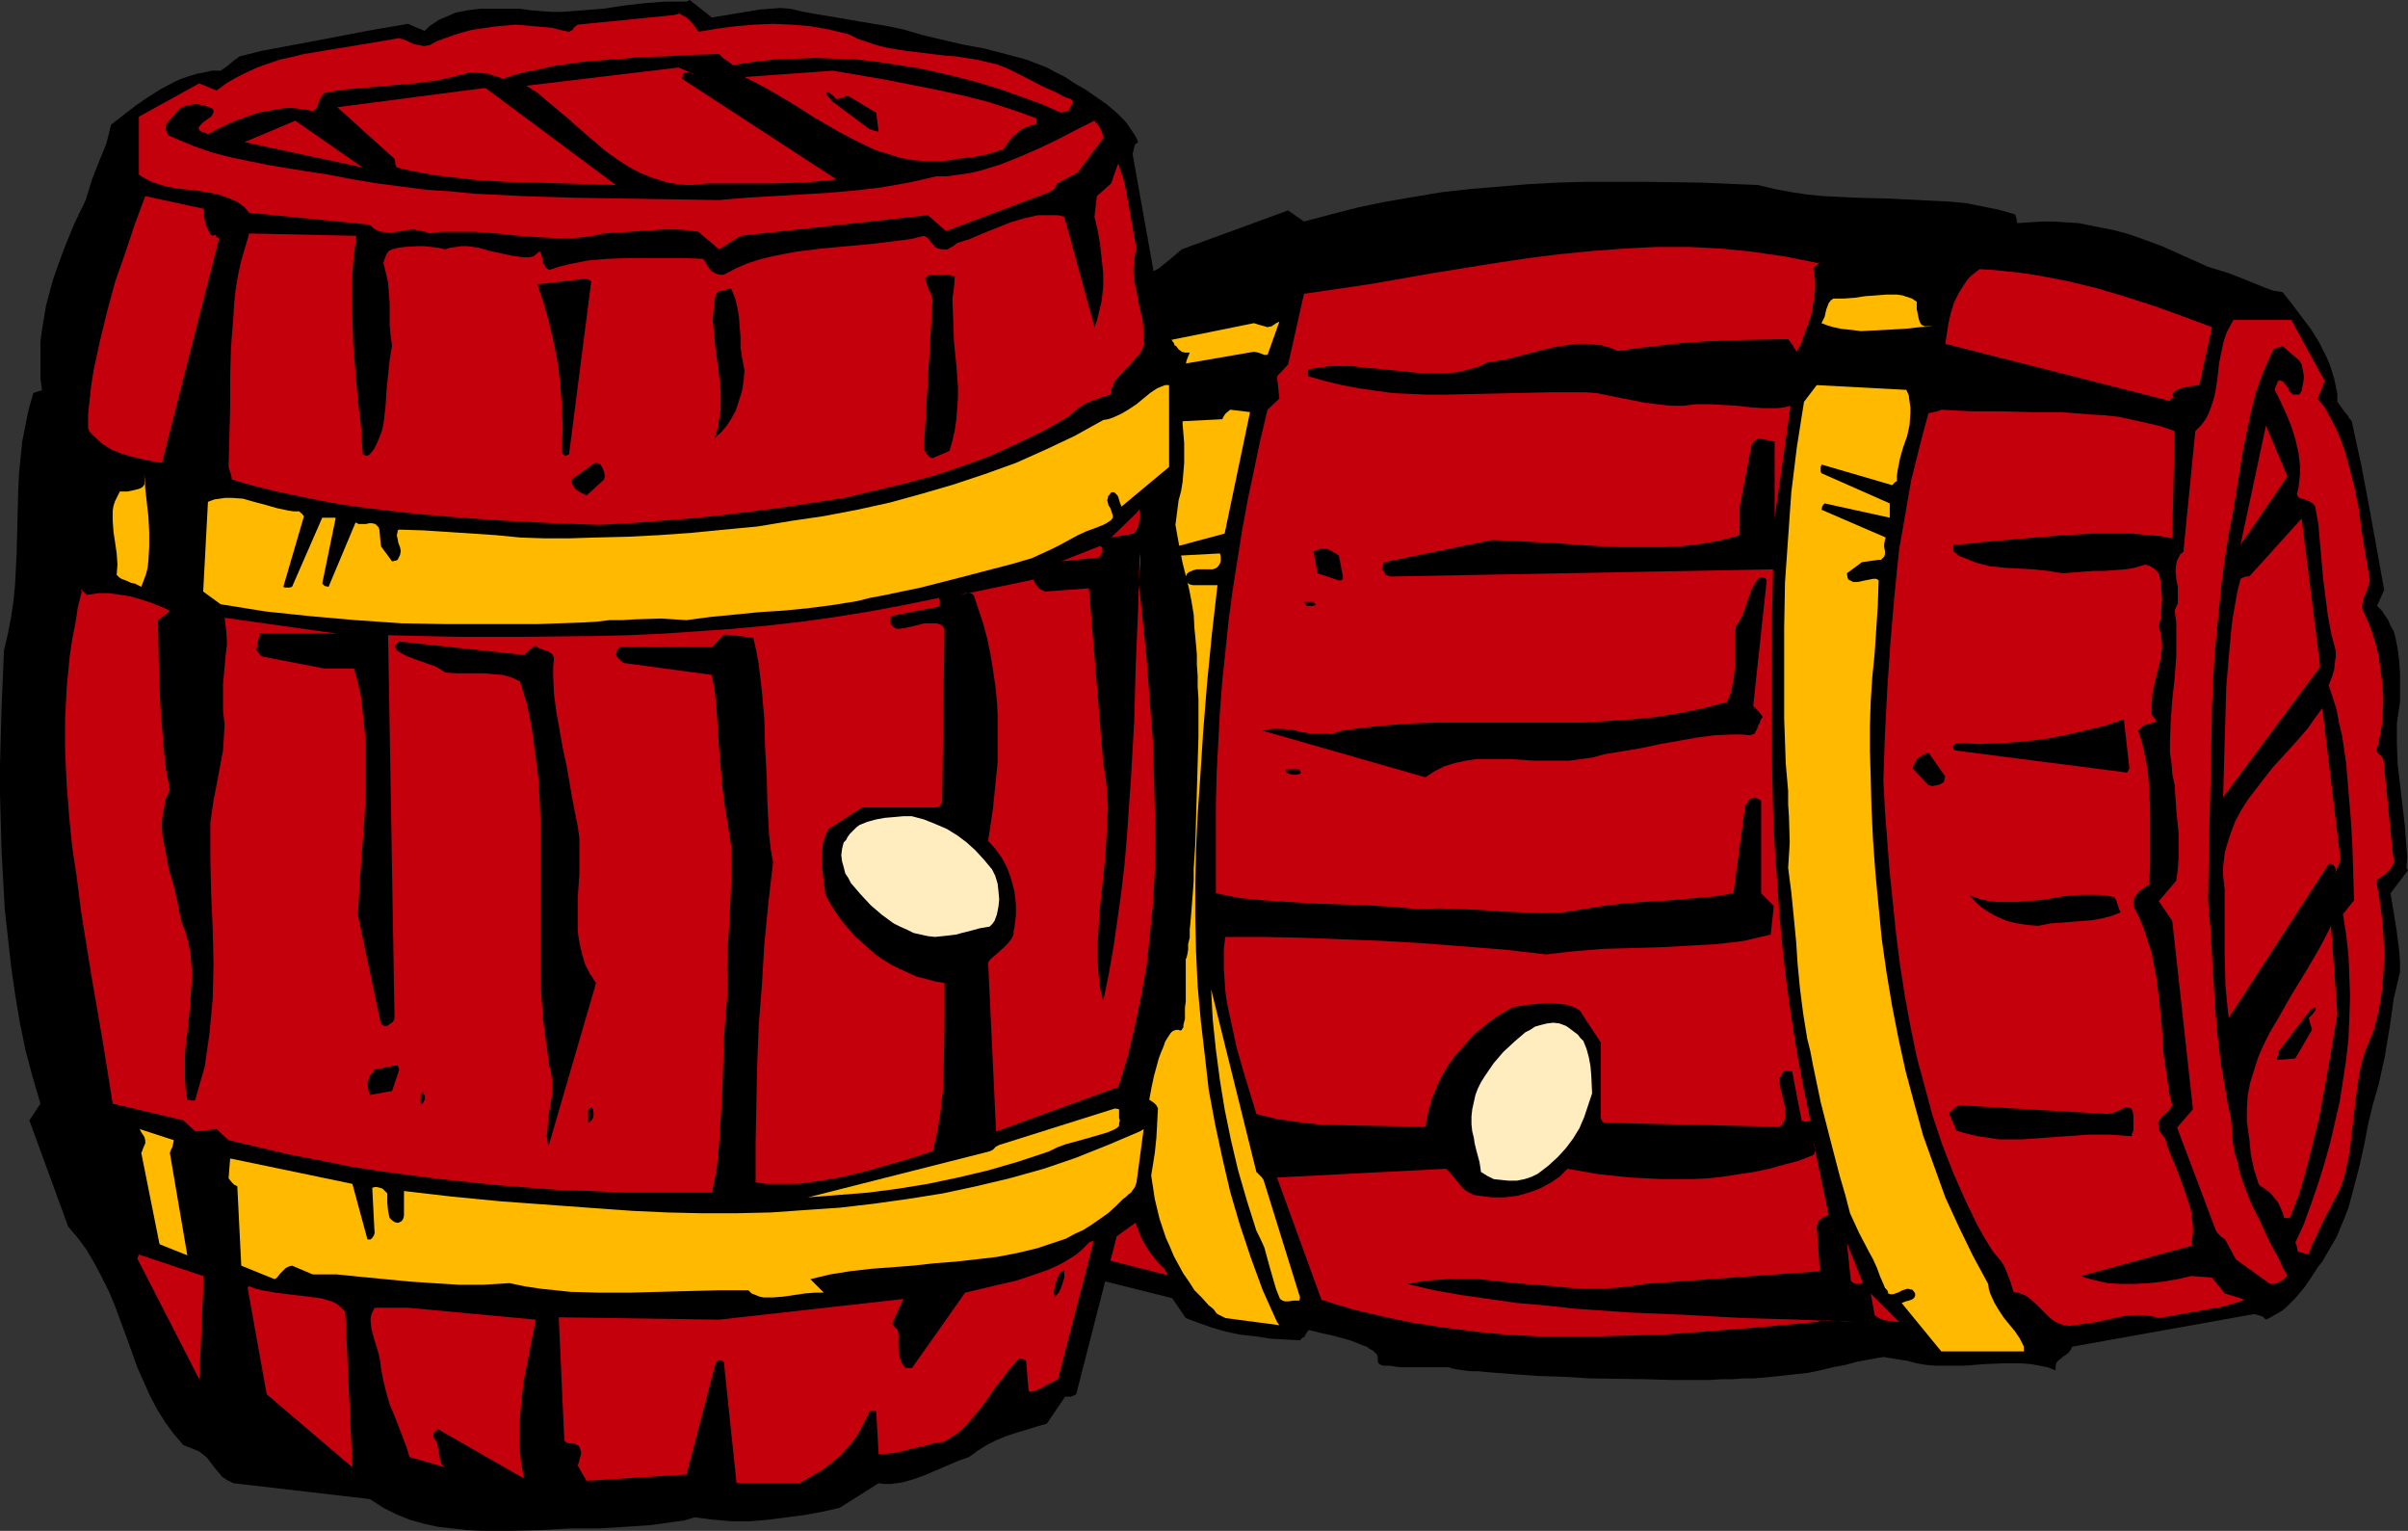
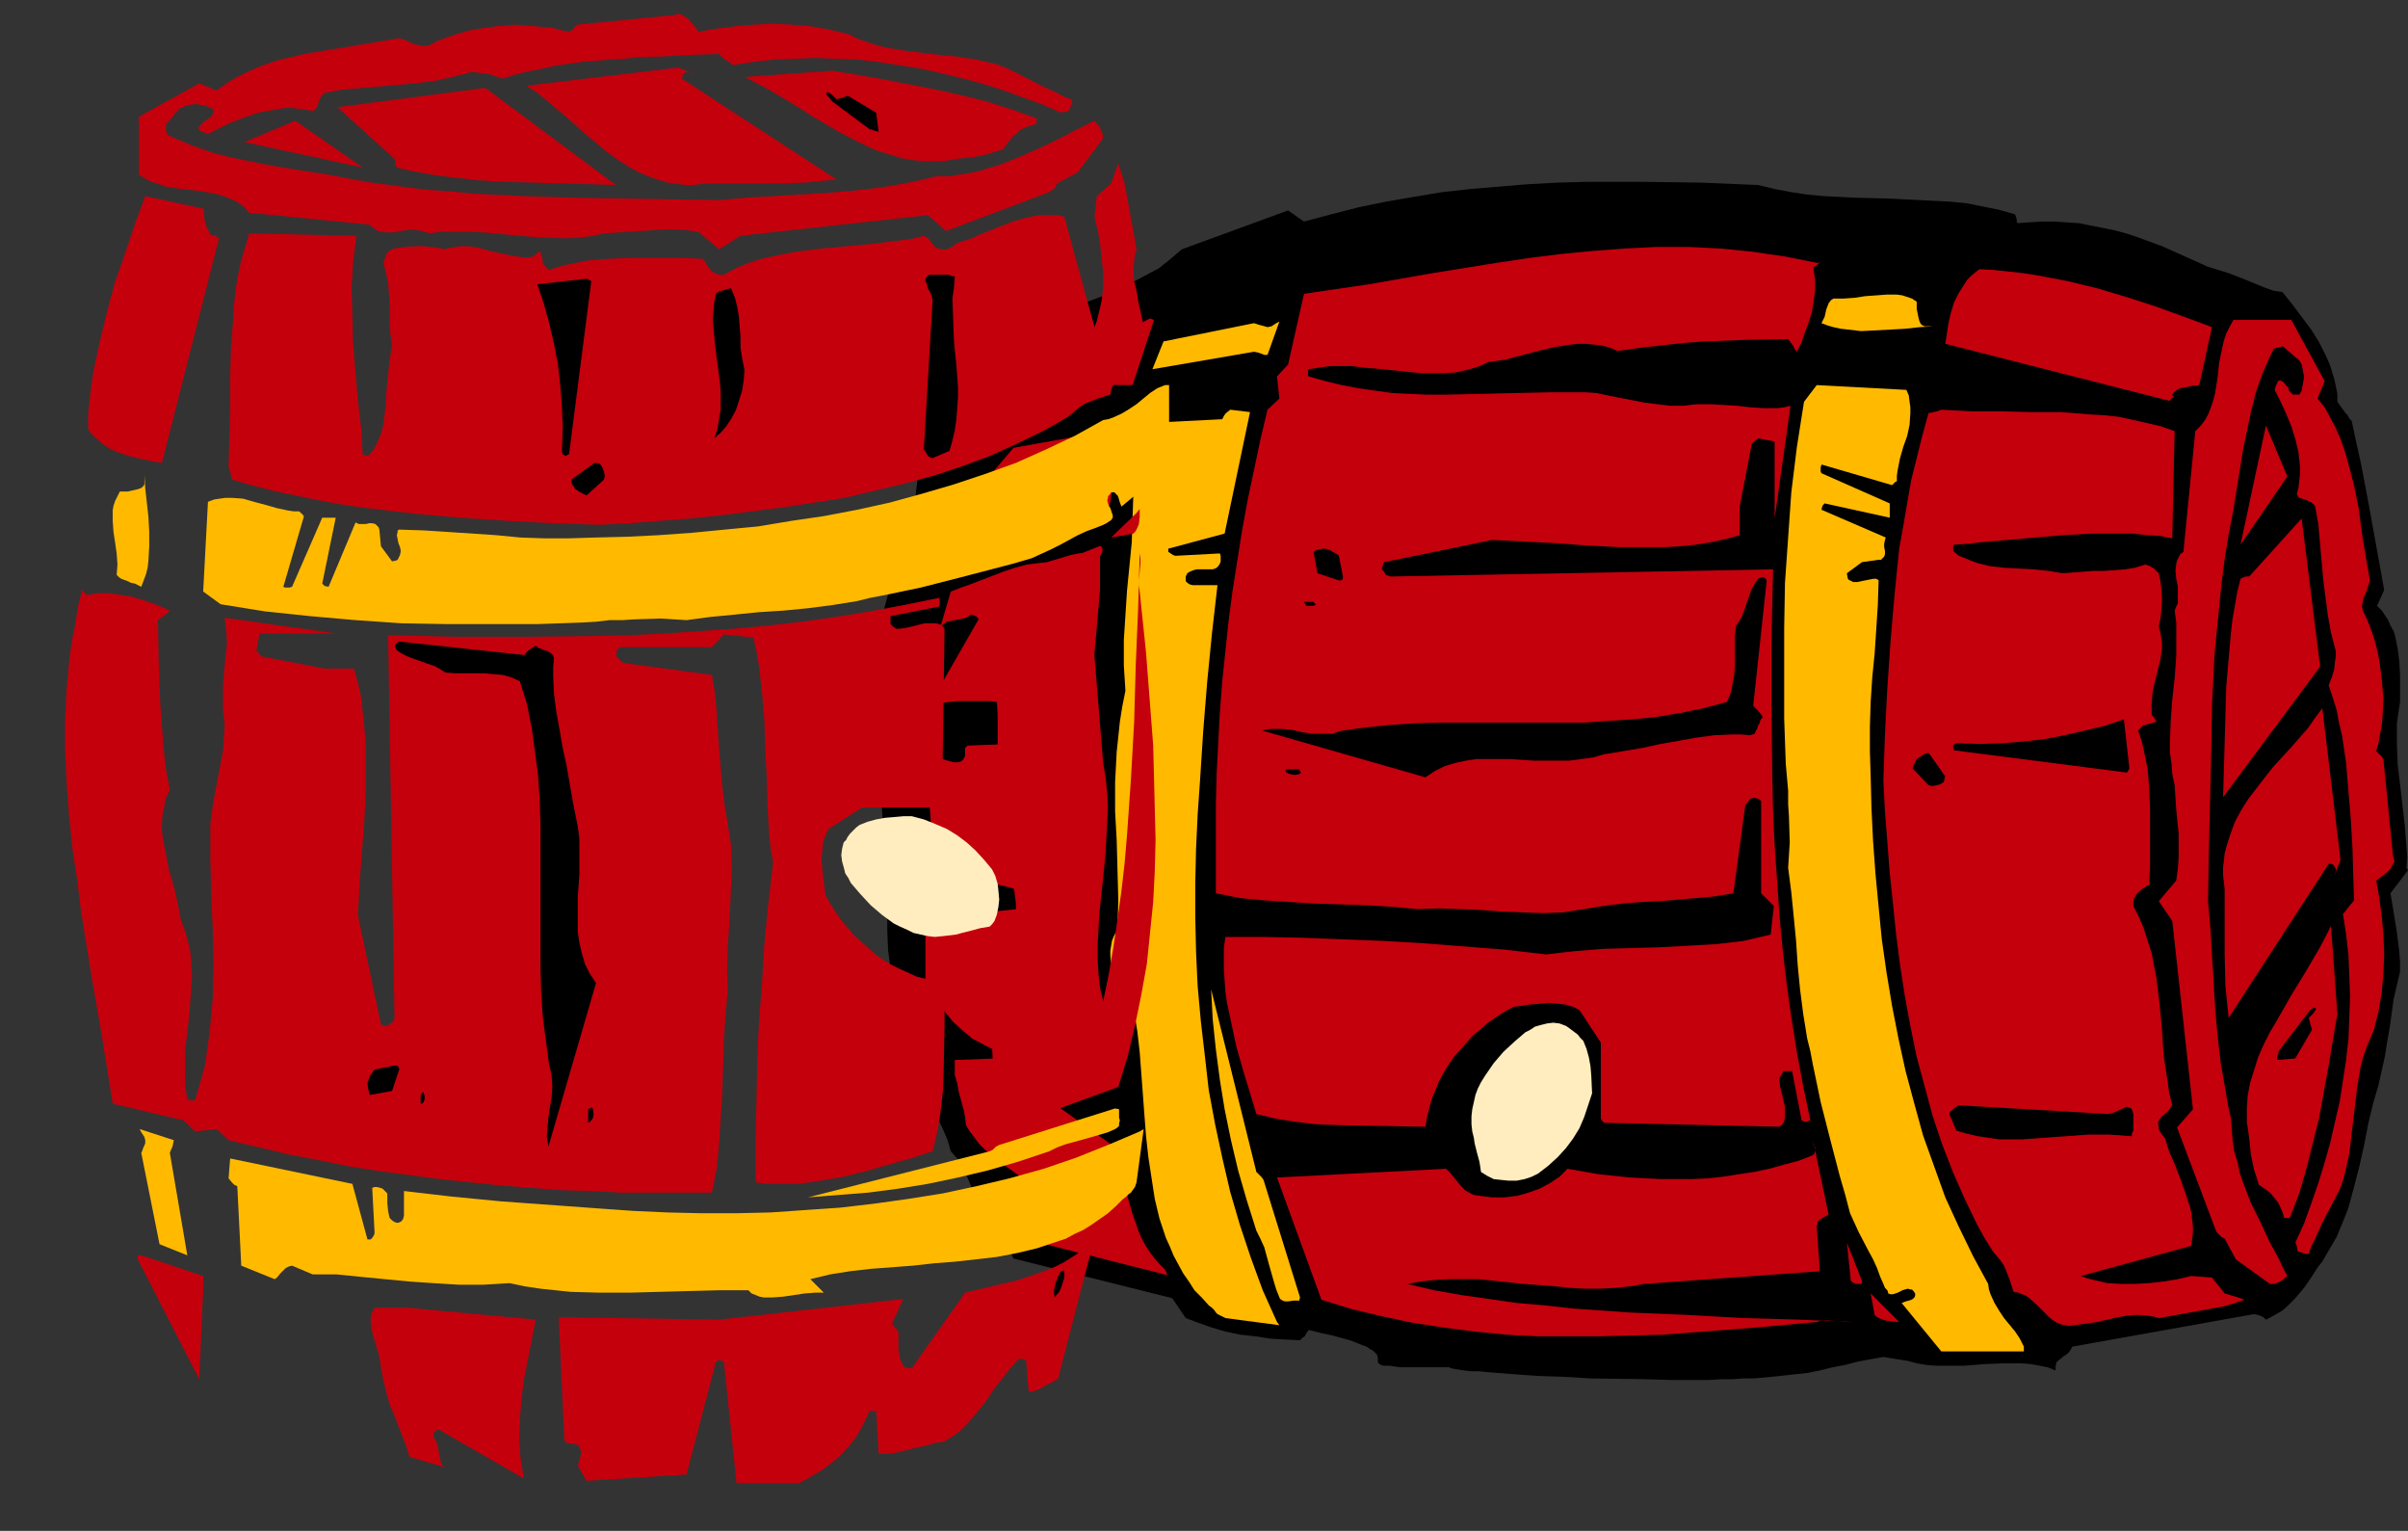
<svg xmlns="http://www.w3.org/2000/svg" xmlns:ns1="http://sodipodi.sourceforge.net/DTD/sodipodi-0.dtd" xmlns:ns2="http://www.inkscape.org/namespaces/inkscape" version="1.0" width="129.724mm" height="82.444mm" id="svg64" ns1:docname="Wine Casks.wmf">
  <rect width="100%" height="100%" fill="#333333" stroke="none" />
  <ns1:namedview id="namedview64" pagecolor="#ffffff" bordercolor="#000000" borderopacity="0.25" ns2:showpageshadow="2" ns2:pageopacity="0.0" ns2:pagecheckerboard="0" ns2:deskcolor="#d1d1d1" ns2:document-units="mm" />
  <defs id="defs1">
    <pattern id="WMFhbasepattern" patternUnits="userSpaceOnUse" width="6" height="6" x="0" y="0" />
  </defs>
  <path style="fill:#000000;fill-opacity:1;fill-rule:evenodd;stroke:none" d="m 489.971,176.649 0.162,-2.101 -0.162,-2.263 -0.323,-4.202 -0.97,-8.404 -0.485,-4.04 -0.162,-4.202 v -2.101 -2.101 l 0.323,-2.263 0.323,-2.101 v -5.495 l -0.162,-2.748 -0.323,-2.586 -0.485,-2.424 -0.323,-1.131 -0.646,-1.131 -0.485,-1.131 -0.646,-0.97 -0.646,-0.97 -0.97,-0.97 1.454,-3.232 -3.07,-16.97 -1.616,-8.566 -0.97,-4.364 -0.97,-4.525 -0.485,-0.485 -0.323,-0.646 -0.485,-0.485 -0.323,-0.485 -0.485,-0.646 -0.808,-1.131 V 80.163 l -0.323,-1.616 -0.323,-1.455 -0.485,-1.616 -0.485,-1.455 -0.646,-1.455 -1.454,-2.909 -1.616,-2.586 -1.939,-2.586 -1.939,-2.586 -1.939,-2.424 -1.939,-0.323 -1.778,-0.646 -3.555,-1.455 -3.717,-1.455 -2.101,-0.646 -2.101,-0.646 -4.686,-2.101 -4.686,-2.101 -4.848,-1.778 -2.424,-0.808 -2.424,-0.646 -2.424,-0.485 -2.424,-0.485 -2.424,-0.485 -2.586,-0.162 -2.424,-0.162 h -2.424 l -2.586,0.162 -2.424,0.162 -0.162,-0.323 v -0.485 l -0.323,-0.97 -3.394,-0.97 -3.232,-0.646 -3.232,-0.646 -3.232,-0.323 -3.232,-0.162 -3.232,-0.162 -6.464,-0.323 -6.464,-0.162 -6.464,-0.323 -3.394,-0.323 -3.232,-0.485 -3.394,-0.646 -3.394,-0.808 -11.635,-0.485 -11.635,-0.162 h -5.979 -5.818 l -5.818,0.162 -5.979,0.323 -5.818,0.485 -5.818,0.485 -5.818,0.646 -5.818,0.97 -5.656,0.97 -5.494,1.131 -5.656,1.455 -5.494,1.455 -3.232,-2.263 -21.654,7.919 -2.262,1.939 -2.424,1.939 -2.747,1.455 -2.747,1.455 -3.07,1.455 -2.909,1.293 -12.443,4.687 -2.909,1.131 -3.07,1.293 -2.747,1.455 -2.586,1.616 -2.424,1.778 -2.101,1.939 -1.454,3.394 -0.485,0.808 -0.808,0.646 -1.778,1.616 -0.97,0.646 -0.97,0.97 -0.808,0.97 -0.485,1.131 -3.394,27.96 -1.616,2.586 -1.293,2.748 -1.131,2.748 -0.808,2.909 -0.646,2.748 -0.485,3.071 -0.162,2.909 -0.162,2.909 v 6.142 l 0.162,5.98 0.162,5.98 0.162,2.909 -0.162,2.909 0.323,2.586 0.162,2.586 0.323,4.849 0.162,2.586 0.323,2.263 0.485,2.263 0.646,2.263 -0.646,3.879 -0.162,3.717 v 3.717 l 0.162,3.879 0.485,3.556 0.485,3.717 0.808,3.556 0.808,3.556 5.01,7.919 -0.162,1.131 v 1.293 1.293 l 0.162,1.131 0.646,2.424 0.808,2.263 2.101,4.525 0.97,2.263 0.646,2.263 1.454,1.616 1.131,1.778 0.808,1.939 0.808,1.939 0.808,1.939 0.485,2.101 0.646,2.101 0.646,2.424 5.494,3.556 v 1.131 l 0.162,0.646 0.323,0.646 32.32,8.081 2.747,4.04 2.586,0.97 2.747,0.97 2.747,0.808 3.07,0.646 3.07,0.323 3.07,0.485 2.909,0.162 3.07,0.162 0.485,-0.485 0.485,-0.323 0.323,-0.646 0.485,-0.646 2.586,0.646 2.262,0.485 1.778,0.485 1.778,0.485 1.293,0.485 1.131,0.485 0.97,0.323 0.646,0.485 0.646,0.323 0.323,0.323 0.323,0.323 0.162,0.162 0.162,0.646 v 0.808 l 0.162,0.323 0.162,0.162 0.323,0.162 0.485,0.162 h 0.485 0.808 l 0.97,0.162 1.293,0.162 h 1.293 1.778 1.939 4.848 l 0.323,0.162 0.646,0.162 0.97,0.162 1.131,0.162 1.293,0.162 h 1.616 l 1.616,0.162 1.939,0.162 2.101,0.162 2.101,0.162 2.262,0.162 2.424,0.162 5.01,0.162 5.333,0.323 11.15,0.162 5.333,0.162 h 5.171 2.586 l 2.424,-0.162 h 2.262 l 2.262,-0.162 h 2.101 l 1.778,-0.162 1.778,-0.162 1.616,-0.162 2.909,-0.323 2.909,-0.323 2.424,-0.485 2.586,-0.646 2.586,-0.485 2.424,-0.646 2.586,-0.485 2.747,-0.485 5.01,0.808 1.778,0.485 1.939,0.323 1.939,0.162 h 1.939 3.878 l 4.04,-0.323 3.878,-0.162 h 1.939 1.778 l 1.939,0.162 1.778,0.323 1.616,0.323 1.616,0.646 v -0.485 -0.323 l 0.162,-0.808 0.485,-0.485 0.646,-0.485 0.323,-0.323 0.323,-0.162 0.646,-0.485 0.485,-0.646 0.323,-0.646 37.006,-6.626 0.646,0.162 0.646,0.162 0.646,0.323 0.162,0.162 0.323,0.323 0.97,-0.485 1.131,-0.646 1.131,-0.646 0.97,-0.808 1.778,-1.778 1.778,-2.101 1.454,-2.101 1.454,-2.263 0.808,-0.97 0.646,-1.131 1.131,-1.939 1.131,-1.939 0.808,-1.939 0.808,-1.939 0.808,-2.101 1.131,-4.202 1.131,-4.364 0.97,-4.364 0.808,-4.202 0.97,-4.04 1.131,-3.879 0.646,-2.909 0.646,-2.909 0.485,-3.071 0.485,-2.748 0.808,-5.818 0.646,-2.748 0.646,-2.748 v -2.101 l -0.162,-2.101 -0.485,-3.879 -0.646,-4.04 -0.646,-3.879 3.555,-4.687 z" id="path1" />
  <path style="fill:#c4000c;fill-opacity:1;fill-rule:evenodd;stroke:none" d="m 487.223,174.063 -1.939,-19.556 -0.323,-0.485 -0.323,-0.323 -0.323,-0.323 -0.485,-0.485 0.485,-1.778 0.323,-1.778 0.323,-1.778 0.162,-1.778 0.162,-3.717 -0.323,-3.717 -0.485,-3.717 -0.323,-1.778 -0.485,-1.939 -0.485,-1.616 -0.646,-1.778 -0.646,-1.616 -0.808,-1.616 -0.162,-0.97 0.162,-0.808 0.162,-0.808 0.323,-0.646 0.485,-1.293 0.485,-1.616 -0.808,-4.687 -0.808,-4.849 -0.646,-5.01 -0.97,-4.849 -0.646,-2.424 -0.646,-2.424 -0.646,-2.263 -0.808,-2.263 -0.97,-2.263 -1.131,-2.101 -1.131,-2.101 -1.454,-1.778 1.454,-3.556 -6.787,-12.445 h -11.797 l -0.808,1.455 -0.646,1.293 -0.485,1.455 -0.323,1.455 -0.646,3.071 -0.323,3.071 -0.485,3.071 -0.323,1.293 -0.485,1.455 -0.485,1.293 -0.646,1.293 -0.97,1.293 -1.131,1.131 -2.424,24.566 -0.646,0.485 -0.323,0.646 -0.323,0.646 -0.162,0.646 -0.162,1.455 0.162,1.616 0.323,1.616 v 1.616 1.778 l -0.323,0.646 -0.323,0.808 0.323,2.424 v 2.263 2.263 2.263 l -0.323,4.525 -0.485,4.364 -0.323,4.364 -0.162,4.364 v 2.101 l 0.323,2.101 0.162,2.263 0.485,2.263 0.323,5.01 0.485,4.849 v 2.424 2.424 l -0.162,2.263 -0.323,2.424 -3.555,4.202 2.747,4.04 4.202,38.304 -3.232,3.717 7.918,21.01 0.323,0.485 0.485,0.485 0.323,0.323 0.646,0.323 2.262,4.202 6.949,5.01 h 0.97 l 0.808,-0.323 0.808,-0.485 0.97,-0.808 -0.97,-1.778 -0.808,-1.778 -1.939,-3.556 -1.778,-3.879 -1.939,-3.879 -1.616,-4.202 -0.646,-1.939 -0.485,-2.263 -0.646,-2.101 -0.323,-2.263 -0.162,-2.101 -0.162,-2.263 -0.646,-2.909 -0.485,-2.909 -0.97,-5.495 -0.646,-5.657 -0.485,-5.495 -0.323,-5.495 -0.323,-5.333 -0.323,-5.495 -0.485,-5.495 0.162,-10.02 0.485,-20.041 0.162,-9.859 0.485,-9.859 0.485,-5.172 0.485,-4.849 0.485,-4.849 0.646,-5.01 0.808,-5.01 0.97,-5.01 1.293,-8.081 0.646,-4.04 0.808,-3.879 0.808,-3.879 0.97,-3.879 1.293,-3.717 1.616,-3.717 0.323,-0.646 0.323,-0.646 0.162,-0.323 h 0.162 l 0.323,-0.162 0.97,-0.162 0.323,-0.162 3.394,2.909 0.485,0.808 0.162,0.808 0.162,0.808 0.162,0.97 -0.162,0.97 -0.162,0.808 -0.162,0.97 -0.485,0.808 h -0.323 -0.323 -0.646 l -0.323,-0.323 -0.485,-0.485 -0.162,-0.646 -0.485,-0.485 -0.485,-0.646 -0.646,-0.323 h -0.162 l -0.323,0.162 -0.162,0.485 -0.323,0.646 -0.162,0.646 1.131,2.263 1.131,2.424 1.131,2.748 0.808,2.586 0.646,2.748 0.323,2.909 v 1.293 l -0.162,1.455 -0.162,1.455 -0.323,1.293 0.162,0.485 0.323,0.323 0.485,0.162 0.646,0.162 1.131,0.485 0.646,0.485 0.323,0.485 0.646,3.556 0.323,3.717 0.646,7.273 0.485,3.879 0.485,3.717 0.646,3.556 0.97,3.717 v 1.131 l -0.162,0.97 -0.162,1.616 -0.485,1.616 -0.646,1.616 0.808,2.424 0.808,2.586 0.485,2.586 0.646,2.748 0.808,5.495 0.485,5.818 0.485,5.818 0.323,5.657 0.162,5.495 0.162,5.172 -0.808,0.97 -0.646,0.808 -0.485,0.646 -0.323,0.323 0.646,4.202 0.485,4.202 0.162,4.202 0.162,4.202 -0.162,4.364 -0.162,4.202 -0.485,4.364 -0.646,4.202 -0.646,4.202 -0.97,4.202 -0.97,4.202 -1.131,4.04 -1.293,4.202 -1.454,4.202 -1.454,4.04 -1.778,3.879 0.162,0.323 0.162,0.485 0.162,0.97 0.485,0.162 0.485,0.162 0.646,0.162 h 0.323 0.323 l 0.485,-1.455 0.808,-1.616 1.454,-3.232 3.555,-6.788 0.808,-2.263 0.485,-2.101 0.485,-2.101 0.323,-2.101 0.485,-4.202 0.485,-4.04 0.485,-4.04 0.646,-3.879 0.485,-1.939 0.646,-1.939 0.808,-1.939 0.808,-1.939 0.97,-3.879 0.646,-3.879 0.323,-3.879 0.162,-3.717 -0.162,-3.879 -0.323,-3.717 -0.485,-3.717 -0.646,-3.717 1.939,-1.455 0.485,-0.485 0.485,-0.485 0.323,-0.646 0.485,-0.808 z" id="path2" />
  <path style="fill:#c4000c;fill-opacity:1;fill-rule:evenodd;stroke:none" d="m 476.558,175.033 -3.717,-30.869 -1.454,1.939 -1.454,2.101 -3.394,3.879 -1.939,2.101 -1.778,1.939 -1.778,2.263 -1.616,2.101 -1.616,2.101 -1.454,2.263 -1.293,2.424 -0.97,2.586 -0.808,2.586 -0.323,1.293 -0.162,1.455 -0.162,1.293 v 1.616 l 0.162,1.455 0.162,1.455 v 6.788 6.465 l 0.162,6.465 0.323,3.232 0.323,3.232 20.362,-31.354 h 0.485 l 0.485,0.162 0.162,0.323 0.162,0.162 0.162,0.485 v 0.323 l -0.162,0.485 -0.162,0.485 z" id="path3" />
  <path style="fill:#c4000c;fill-opacity:1;fill-rule:evenodd;stroke:none" d="m 475.911,206.387 -1.293,-17.94 -1.131,2.263 -1.293,2.424 -2.747,4.687 -3.07,5.01 -2.747,4.849 -1.454,2.424 -1.293,2.586 -1.131,2.586 -0.808,2.586 -0.808,2.586 -0.485,2.586 -0.162,2.586 v 2.748 l 0.485,3.394 0.323,3.232 0.646,3.071 0.485,1.455 0.485,1.616 1.616,1.131 0.808,0.646 0.646,0.808 0.808,0.97 0.485,0.97 0.485,1.131 0.323,1.131 h 1.131 l 1.939,-5.01 1.454,-5.01 1.293,-5.172 1.293,-5.172 1.939,-10.667 z" id="path4" />
  <path style="fill:#c4000c;fill-opacity:1;fill-rule:evenodd;stroke:none" d="m 472.356,135.275 -3.717,-29.738 -10.666,11.798 h -0.646 l -0.485,0.162 -0.646,0.323 -0.646,2.586 -0.485,2.748 -0.485,2.748 -0.323,2.748 -0.485,5.495 -0.485,5.657 -0.323,11.313 -0.162,5.657 -0.162,5.657 v -0.162 l 19.715,-26.505 z" id="path5" />
  <path style="fill:#000000;fill-opacity:1;fill-rule:evenodd;stroke:none" d="m 471.387,205.094 -0.485,0.162 -0.485,0.323 -0.646,0.808 -5.818,7.596 v 0.323 l -0.162,0.485 -0.162,0.485 v 0.485 l 3.717,-0.323 3.394,-5.818 -0.162,-0.646 -0.162,-0.485 -0.162,-0.646 -0.162,-0.646 0.162,-0.162 0.162,-0.162 0.485,-0.485 0.485,-0.646 0.162,-0.323 z" id="path6" />
  <path style="fill:#c4000c;fill-opacity:1;fill-rule:evenodd;stroke:none" d="m 465.731,96.971 -4.363,-10.344 -5.171,24.243 z" id="path7" />
  <path style="fill:#c4000c;fill-opacity:1;fill-rule:evenodd;stroke:none" d="m 456.196,264.246 -3.232,-0.97 -2.586,-3.232 -4.202,-0.323 -2.747,0.646 -2.909,0.485 -2.909,0.323 -2.909,0.162 h -2.909 l -2.747,-0.162 -2.747,-0.646 -1.293,-0.323 -1.293,-0.485 22.462,-6.142 0.162,-1.293 0.162,-1.293 v -1.455 l -0.162,-1.293 -0.162,-1.455 -0.323,-1.293 -0.97,-2.909 -0.97,-2.748 -1.131,-2.909 -1.131,-2.586 -0.808,-2.586 -0.485,-0.646 -0.485,-0.646 -0.323,-0.646 v -0.485 l -0.162,-0.808 0.323,-0.646 0.323,-0.485 0.97,-0.808 0.485,-0.485 0.485,-0.646 0.323,-0.485 -0.646,-2.586 -0.323,-2.424 -0.808,-5.333 -0.323,-5.172 -0.485,-5.172 -0.646,-5.333 -0.485,-2.424 -0.485,-2.586 -0.808,-2.424 -0.808,-2.586 -0.97,-2.263 -1.131,-2.263 v -0.808 l 0.162,-0.808 0.323,-0.485 0.323,-0.485 1.131,-0.97 1.293,-0.808 0.162,-3.717 v -1.778 -2.101 -3.879 -4.04 l -0.162,-3.879 -0.323,-4.04 -0.808,-4.04 -0.485,-1.939 -0.646,-1.939 0.323,-0.323 0.323,-0.323 0.323,-0.323 0.485,-0.162 2.262,-0.646 -0.162,-0.323 -0.162,-0.323 -0.646,-0.808 v -1.131 -0.97 l 0.162,-2.263 0.485,-2.263 1.131,-4.525 0.323,-2.263 v -1.131 l -0.162,-1.131 -0.162,-1.131 -0.323,-1.131 0.323,-1.455 0.162,-1.455 0.162,-2.586 -0.162,-2.586 -0.162,-1.293 -0.323,-1.455 -0.485,-0.485 -0.485,-0.485 -0.808,-0.485 -0.97,-0.323 -2.101,0.646 -1.939,0.323 -2.101,0.162 -2.262,0.162 h -2.101 l -2.101,0.162 -2.101,0.162 -2.101,0.162 -2.909,-0.485 -3.07,-0.323 -3.07,-0.162 -2.909,-0.162 -2.909,-0.323 -1.293,-0.323 -1.293,-0.323 -1.293,-0.485 -1.131,-0.485 -1.293,-0.485 -0.97,-0.808 -0.162,-0.323 v -0.323 -0.485 l 0.162,-0.323 2.586,-0.162 2.747,-0.323 5.494,-0.485 5.656,-0.485 5.818,-0.485 5.818,-0.323 h 5.656 2.747 l 2.747,0.323 2.747,0.162 2.424,0.485 0.485,-21.819 -2.747,-0.97 -2.747,-0.646 -2.909,-0.646 -2.909,-0.646 -2.909,-0.323 -2.909,-0.162 -5.979,-0.485 h -6.141 l -6.141,-0.162 h -5.979 l -6.141,-0.323 -0.808,0.323 -0.808,0.162 -0.646,0.162 h -0.162 -0.162 l -1.293,4.687 -1.131,4.525 -1.131,4.525 -0.808,4.687 -0.808,4.687 -0.808,4.525 -0.485,4.687 -0.485,4.849 -0.808,9.374 -0.646,9.536 -0.485,9.374 -0.323,9.374 0.323,6.142 0.485,6.303 0.485,6.303 0.646,6.141 0.646,6.303 0.808,6.303 0.97,6.303 1.131,6.141 1.293,6.303 1.616,5.98 1.616,5.98 1.939,5.818 2.262,5.818 2.424,5.495 2.586,5.333 1.454,2.586 1.616,2.586 0.808,0.97 0.808,0.97 0.646,0.97 0.485,1.131 0.808,2.101 0.646,2.101 0.97,0.162 0.808,0.323 0.808,0.323 0.646,0.485 1.454,1.293 1.293,1.293 1.293,1.293 0.808,0.646 0.808,0.485 0.808,0.323 0.808,0.162 0.808,0.162 1.131,-0.162 2.262,-0.323 2.262,-0.323 2.101,-0.485 2.101,-0.485 1.939,-0.323 2.101,-0.162 2.101,0.162 1.131,0.162 1.131,0.323 4.525,-0.808 4.525,-0.808 4.363,-0.808 2.101,-0.646 1.939,-0.646 z" id="path8" />
  <path style="fill:#c4000c;fill-opacity:1;fill-rule:evenodd;stroke:none" d="m 450.379,66.587 -5.656,-2.101 -5.818,-2.101 -5.979,-1.939 -5.979,-1.778 -5.979,-1.455 -5.979,-1.131 -3.07,-0.485 -2.909,-0.323 -3.07,-0.323 -2.909,-0.162 -0.808,0.646 -0.808,0.646 -0.808,0.808 -0.646,0.97 -1.131,1.778 -0.97,1.939 -0.646,2.101 -0.485,2.101 -0.323,2.101 -0.323,2.101 45.733,11.637 0.162,-0.323 0.162,-0.162 0.162,-0.162 h 0.162 l 0.162,-0.162 -0.162,-0.162 -0.162,-0.323 0.323,-0.485 0.646,-0.485 0.646,-0.323 0.808,-0.162 1.616,-0.323 1.454,-0.162 z" id="path9" />
  <path style="fill:#000000;fill-opacity:1;fill-rule:evenodd;stroke:none" d="m 434.38,230.145 v -3.394 l -0.162,-0.485 -0.162,-0.485 -0.162,-0.162 -0.323,-0.162 -0.646,-0.162 -0.646,0.323 -0.646,0.323 -0.808,0.323 -0.808,0.323 -0.808,0.162 -30.381,-1.778 -0.485,0.323 -0.485,0.323 -0.485,0.485 -0.323,0.162 -0.162,0.485 1.454,3.394 2.262,0.646 2.101,0.485 2.262,0.323 2.101,0.323 h 2.262 2.262 l 4.525,-0.323 4.525,-0.323 4.525,-0.323 h 4.363 l 2.262,0.162 2.262,0.162 v -0.485 l 0.162,-0.323 z" id="path10" />
  <path style="fill:#000000;fill-opacity:1;fill-rule:evenodd;stroke:none" d="m 433.572,156.447 -1.131,-10.02 -3.878,1.293 -4.04,0.97 -4.202,0.97 -4.202,0.808 -4.363,0.485 -4.202,0.323 -4.363,0.162 -4.363,-0.162 h -0.485 l -0.323,0.162 -0.162,0.162 h -0.162 v 0.323 0.162 l 0.162,0.646 35.229,4.525 z" id="path11" />
-   <path style="fill:#000000;fill-opacity:1;fill-rule:evenodd;stroke:none" d="m 431.472,185.053 -0.323,-0.97 -0.162,-0.646 -0.485,-0.808 -1.616,-0.323 -1.778,-0.162 h -1.778 -1.778 l -3.717,0.323 -3.555,0.646 -3.717,0.323 -1.939,0.162 h -1.939 -1.778 l -1.939,-0.162 -1.939,-0.485 -1.939,-0.646 1.131,1.293 1.293,1.131 1.454,0.97 1.778,0.97 1.939,0.808 2.101,0.485 2.101,0.323 2.101,0.162 2.424,-0.485 2.262,-0.162 2.101,-0.162 1.939,-0.162 2.101,-0.162 1.939,-0.323 1.939,-0.485 2.101,-0.808 z" id="path12" />
  <path style="fill:#ffba00;fill-opacity:1;fill-rule:evenodd;stroke:none" d="m 412.08,274.105 -0.808,-1.616 -0.97,-1.455 -2.262,-2.748 -0.97,-1.455 -0.97,-1.616 -0.808,-1.778 -0.323,-0.97 -0.162,-1.131 -3.07,-5.657 -2.909,-5.98 -2.747,-5.98 -2.262,-6.303 -2.262,-6.303 -1.778,-6.465 -1.778,-6.626 -1.454,-6.626 -1.293,-6.626 -1.131,-6.788 -0.97,-6.788 -0.646,-6.626 -0.646,-6.788 -0.485,-6.626 -0.323,-6.626 -0.162,-6.465 -0.162,-5.172 v -5.01 l 0.162,-5.01 0.323,-5.01 0.485,-4.849 0.323,-4.849 0.323,-5.01 0.162,-5.01 -0.162,-0.162 -0.323,-0.162 h -0.646 l -0.808,0.162 -0.808,0.162 -1.616,0.323 h -0.808 l -0.646,-0.323 -0.323,-0.162 -0.162,-0.323 -0.162,-0.97 3.07,-2.263 3.394,-0.485 h 0.485 l 0.162,-0.162 0.485,-0.485 0.162,-0.485 v -0.646 l -0.162,-0.808 v -0.646 l 0.162,-0.808 0.162,-0.485 -13.09,-5.657 0.162,-0.646 0.162,-0.323 0.323,-0.323 13.251,2.909 v -2.909 l -13.898,-6.142 -0.162,-0.323 v -0.485 -0.485 l 0.162,-0.323 V 94.547 l 14.382,4.202 0.162,-0.162 v 0 l 0.162,-0.162 0.162,-0.162 0.162,-0.162 0.323,-0.162 v -1.131 l 0.162,-1.131 0.485,-2.424 0.323,-1.131 0.323,-1.131 0.808,-2.263 0.485,-2.263 0.162,-2.424 v -1.131 l -0.162,-1.131 -0.162,-1.293 -0.485,-1.131 -18.261,-0.97 -2.586,3.394 -1.454,9.212 -1.131,9.212 -0.646,9.212 -0.646,9.212 -0.162,9.212 v 9.374 9.051 l 0.323,9.212 0.485,5.495 v 2.748 l 0.162,2.424 0.162,5.333 -0.162,2.586 -0.162,2.586 0.646,5.01 0.485,4.849 0.485,5.01 0.323,4.849 0.485,5.01 0.646,5.01 0.808,5.01 0.646,2.586 0.485,2.586 0.808,3.879 0.808,3.879 1.939,7.596 0.97,3.717 0.97,3.717 1.131,3.879 0.97,3.717 1.778,3.879 1.939,3.717 0.97,1.778 0.808,1.778 0.646,1.778 0.646,1.455 0.323,0.808 0.485,0.485 0.162,0.485 v 0 0.162 l 0.485,0.162 h 0.485 l 0.97,-0.323 0.97,-0.485 0.485,-0.162 0.646,-0.162 0.485,0.162 h 0.323 l 0.323,0.323 0.323,0.485 v 0.485 l -0.162,0.323 -0.323,0.323 -0.323,0.162 -0.485,0.162 -0.646,0.162 -0.808,0.323 8.08,9.859 h 16.806 z" id="path13" />
  <path style="fill:#000000;fill-opacity:1;fill-rule:evenodd;stroke:none" d="m 396.081,158.063 -3.394,-4.849 -0.485,0.162 -0.485,0.162 -0.485,0.323 -0.485,0.323 -0.485,0.323 -0.323,0.646 -0.323,0.646 -0.162,0.646 3.232,3.394 0.808,0.162 0.808,-0.162 0.646,-0.162 0.808,-0.485 0.162,-0.485 v -0.323 z" id="path14" />
  <path style="fill:#ffba00;fill-opacity:1;fill-rule:evenodd;stroke:none" d="m 393.334,66.425 h -1.454 l -0.646,-0.323 -0.323,-0.485 -0.162,-0.485 -0.162,-0.646 -0.323,-1.616 v -1.455 l -0.97,-0.646 -0.97,-0.323 -0.97,-0.323 -1.131,-0.162 h -2.101 l -2.101,0.162 -2.262,0.162 -2.101,0.323 -2.262,0.162 h -2.101 l -0.485,0.323 -0.485,0.646 -0.485,1.293 -0.323,1.455 -0.646,1.293 1.293,0.485 1.131,0.323 1.454,0.323 1.454,0.162 2.747,0.323 3.07,-0.162 3.07,-0.162 2.909,-0.162 2.909,-0.323 2.747,-0.162 z" id="path15" />
  <path style="fill:#c4000c;fill-opacity:1;fill-rule:evenodd;stroke:none" d="m 385.9,268.287 -5.01,-5.01 0.808,4.364 0.323,0.323 0.485,0.323 1.293,0.485 1.293,0.162 1.616,0.162 z" id="path16" />
  <path style="fill:#c4000c;fill-opacity:1;fill-rule:evenodd;stroke:none" d="m 379.113,260.691 -3.07,-7.758 0.808,7.758 0.323,0.323 0.646,0.323 h 0.646 0.323 l 0.323,-0.162 z" id="path17" />
  <path style="fill:#c4000c;fill-opacity:1;fill-rule:evenodd;stroke:none" d="m 377.497,269.095 -11.15,-0.485 -11.474,-0.323 -5.818,-0.323 -5.818,-0.323 -11.474,-0.485 -11.474,-0.808 -5.818,-0.646 -5.656,-0.485 -5.656,-0.808 -5.656,-0.808 -5.494,-0.97 -5.494,-1.293 2.747,-0.485 2.909,-0.323 2.909,-0.162 h 2.909 3.07 l 3.07,0.323 6.141,0.646 6.302,0.485 3.07,0.323 3.07,0.162 h 3.07 l 3.07,-0.162 3.07,-0.323 2.909,-0.485 35.714,-2.586 -0.646,-9.212 0.162,-0.323 v -0.485 l 0.485,-0.485 0.808,-0.485 0.97,-0.485 -3.232,-15.515 0.162,0.808 v 0.485 l 0.323,0.485 v 0.808 l -0.162,0.485 -0.323,0.323 -2.909,1.131 -3.07,0.808 -2.909,0.808 -3.07,0.646 -3.232,0.485 -3.07,0.485 -3.07,0.323 -3.232,0.162 h -3.07 -3.232 l -3.07,-0.162 -3.232,-0.162 -6.302,-0.646 -6.464,-1.131 -1.616,1.616 -1.939,1.293 -2.101,1.131 -2.262,0.808 -2.262,0.646 -2.586,0.323 h -2.586 l -2.586,-0.323 -1.131,-0.162 -0.97,-0.485 -0.808,-0.485 -0.808,-0.808 -1.454,-1.778 -0.808,-0.97 -0.808,-0.808 -34.421,1.778 9.05,24.889 6.302,1.939 6.141,1.455 6.141,1.293 6.302,0.97 6.302,0.808 6.464,0.646 6.302,0.323 h 6.302 6.302 l 6.464,-0.162 6.302,-0.162 6.464,-0.485 12.605,-0.97 12.443,-1.131 1.131,-0.323 h 0.97 l 1.939,0.162 1.778,0.162 h 0.97 z" id="path18" />
  <path style="fill:#c4000c;fill-opacity:1;fill-rule:evenodd;stroke:none" d="m 369.902,53.496 -3.232,-0.646 -3.232,-0.646 -3.394,-0.485 -3.232,-0.485 -6.464,-0.646 -6.464,-0.323 h -6.626 l -6.464,0.323 -6.464,0.485 -6.626,0.646 -6.464,0.808 -6.464,0.97 -13.09,2.101 -12.928,2.263 -13.251,1.939 -3.232,14.384 -2.262,2.424 0.485,4.525 -2.424,2.263 -1.454,6.142 -1.293,6.142 -1.293,6.142 -1.131,6.142 -0.97,6.142 -0.97,6.141 -0.808,6.142 -0.646,6.142 -0.646,6.142 -0.485,6.303 -0.323,6.142 -0.323,6.142 -0.162,6.141 v 6.142 12.283 l 2.424,0.485 2.424,0.485 5.01,0.485 5.171,0.323 5.171,0.323 5.171,0.162 5.171,0.162 5.333,0.323 5.171,0.485 4.363,-0.162 4.363,0.162 4.202,0.162 4.202,0.323 4.202,0.162 4.202,0.162 4.202,-0.162 1.939,-0.323 2.101,-0.323 4.04,-0.646 3.878,-0.485 3.878,-0.323 3.717,-0.162 7.434,-0.646 3.717,-0.323 3.878,-0.646 2.424,-17.94 0.323,-0.323 0.323,-0.485 0.323,-0.485 0.646,-0.162 h 0.485 l 0.485,0.162 0.323,0.162 0.323,0.323 v 18.748 l 2.586,2.586 -0.646,5.818 -2.747,0.646 -2.747,0.646 -2.747,0.323 -2.747,0.323 -5.656,0.323 -5.818,0.323 -5.818,0.162 -5.818,0.162 -5.979,0.485 -2.909,0.323 -2.747,0.323 -8.403,-0.97 -8.242,-0.646 -8.242,-0.646 -8.242,-0.485 -8.242,-0.323 -8.08,-0.323 -7.918,-0.162 h -7.918 l -0.323,2.263 v 2.101 2.263 l 0.162,2.263 0.162,2.263 0.323,2.263 0.97,4.525 0.97,4.525 1.293,4.525 2.747,9.051 4.04,0.97 4.202,0.646 4.202,0.485 4.363,0.162 8.726,0.162 8.888,0.162 0.323,-1.939 0.485,-1.939 0.485,-1.778 0.808,-1.939 0.646,-1.616 0.97,-1.778 0.97,-1.616 1.131,-1.616 1.293,-1.455 1.293,-1.455 1.293,-1.455 3.07,-2.586 1.616,-1.131 1.778,-1.131 1.778,-0.97 3.555,-0.485 1.939,-0.162 1.778,-0.162 1.616,0.162 1.616,0.162 1.616,0.485 1.293,0.646 4.363,6.626 v 15.515 l 0.162,0.162 v 0.162 0 l 0.162,0.162 0.162,0.162 0.162,0.162 35.714,0.808 0.485,-0.323 0.323,-0.485 0.162,-0.323 0.162,-0.646 v -0.97 -1.293 l -0.646,-2.748 -0.323,-1.293 -0.162,-1.293 v -0.485 l 0.162,-0.323 0.323,-0.485 0.323,-0.646 h 0.162 0.97 0.646 l 1.939,10.02 0.323,0.162 0.323,0.162 0.646,-0.162 0.485,-0.162 -1.454,-6.95 -1.293,-6.95 -1.131,-7.111 -0.97,-6.95 -0.808,-6.95 -0.646,-6.95 -0.485,-7.111 -0.485,-6.95 -0.323,-6.95 -0.162,-7.111 -0.162,-14.061 v -13.899 l 0.323,-14.222 -77.568,1.455 h -0.323 l -0.485,-0.162 -0.485,-0.162 -0.323,-0.646 -0.485,-0.485 0.162,-0.646 0.162,-0.485 0.162,-0.323 21.978,-4.525 6.464,0.323 6.464,0.323 6.464,0.485 6.464,0.323 h 6.302 3.07 l 3.07,-0.162 3.07,-0.323 3.07,-0.485 3.07,-0.646 2.909,-0.808 v -5.818 l 2.424,-12.606 v -0.162 l 0.162,-0.162 0.323,-0.323 0.808,-0.646 3.394,0.646 v 15.677 l 3.232,-22.95 -1.293,0.323 -1.454,0.162 h -2.586 l -2.747,-0.162 -2.747,-0.323 -2.747,-0.162 -2.747,-0.162 h -2.747 l -1.454,0.162 -1.293,0.162 h -2.586 l -2.747,-0.323 -2.586,-0.323 -5.01,-0.97 -2.424,-0.485 -2.262,-0.485 -2.262,-0.162 h -7.272 l -7.272,0.162 -7.11,0.162 -7.11,0.162 h -3.555 l -3.555,-0.162 -3.394,-0.162 -3.555,-0.485 -3.394,-0.485 -3.394,-0.646 -3.394,-0.808 -3.394,-0.97 -0.162,-0.162 v -0.485 -0.485 l 0.162,-0.323 2.101,-0.323 2.262,-0.323 h 2.262 2.262 l 2.262,0.323 2.262,0.162 4.848,0.485 4.686,0.485 h 2.262 2.424 l 2.262,-0.162 2.262,-0.485 2.262,-0.646 2.101,-0.97 3.394,-0.485 6.787,-1.778 3.394,-0.808 3.232,-0.485 1.454,-0.162 h 1.778 l 1.616,0.162 1.454,0.162 1.778,0.485 1.454,0.646 4.525,-0.646 4.363,-0.485 4.363,-0.485 4.202,-0.323 8.565,-0.323 8.726,-0.162 0.485,0.646 0.485,0.646 0.323,0.646 0.485,0.646 0.97,-1.939 0.646,-1.939 0.808,-2.101 0.646,-2.101 0.323,-2.101 0.323,-2.263 v -2.263 l -0.323,-2.101 v 0 -0.323 l 0.808,-0.646 0.162,-0.162 0.162,-0.162 v -0.162 l -0.162,0.162 z" id="path19" />
  <path style="fill:#000000;fill-opacity:1;fill-rule:evenodd;stroke:none" d="m 358.59,145.457 -0.646,-0.808 -0.97,-0.97 2.747,-25.536 -0.323,-0.485 -0.323,-0.162 h -0.485 l -0.646,0.323 -0.646,0.97 -0.646,1.131 -0.97,2.748 -0.485,1.455 -0.485,1.293 -0.646,1.131 -0.646,0.97 -0.162,2.101 v 5.818 l -0.162,1.939 -0.323,1.778 -0.323,1.778 -0.808,1.939 -4.848,1.293 -4.686,0.97 -4.848,0.808 -4.848,0.485 -5.01,0.323 -4.848,0.323 h -9.858 -5.01 -5.01 -9.858 l -4.848,0.162 -4.848,0.323 -4.848,0.485 -4.848,0.646 -1.131,0.323 -0.97,0.323 h -2.262 -2.101 l -1.939,-0.323 -2.101,-0.485 -1.939,-0.162 h -2.101 l -0.97,0.162 -0.97,0.162 33.29,9.536 1.939,-1.293 1.939,-0.97 2.101,-0.646 2.262,-0.485 2.101,-0.323 h 2.262 2.424 2.262 l 2.424,0.162 2.424,0.162 h 4.686 2.424 l 2.424,-0.323 2.424,-0.323 2.262,-0.646 3.878,-0.646 3.878,-0.646 3.717,-0.808 3.717,-0.646 3.555,-0.646 3.717,-0.485 3.555,-0.162 h 1.939 l 1.778,0.162 0.485,-0.162 0.485,-0.162 0.162,-0.485 0.323,-0.485 0.162,-0.646 0.323,-0.485 0.162,-0.646 0.485,-0.646 z" id="path20" />
  <path style="fill:#ffedbf;fill-opacity:1;fill-rule:evenodd;stroke:none" d="m 324.169,222.549 -0.162,-3.556 -0.162,-1.939 -0.323,-1.778 -0.485,-1.778 -0.646,-1.616 -0.646,-0.646 -0.485,-0.646 -0.646,-0.485 -0.646,-0.485 -0.646,-0.485 -0.485,-0.323 -1.293,-0.485 -1.293,-0.162 -1.293,0.162 -1.293,0.323 -1.131,0.323 -0.97,0.646 -0.97,0.485 -2.262,1.939 -2.262,2.101 -1.939,2.263 -1.778,2.586 -0.808,1.293 -0.646,1.293 -0.485,1.293 -0.323,1.455 -0.323,1.455 -0.162,1.455 v 1.616 l 0.162,1.455 0.323,1.293 0.162,1.131 0.485,1.939 0.485,1.778 0.162,0.97 0.162,1.131 1.293,0.808 1.293,0.646 1.454,0.162 1.616,0.162 h 1.616 l 1.616,-0.323 1.454,-0.485 1.293,-0.646 2.101,-1.616 1.939,-1.778 1.616,-1.778 1.454,-1.939 1.293,-2.101 0.97,-2.263 0.808,-2.424 z" id="path21" />
  <path style="fill:#000000;fill-opacity:1;fill-rule:evenodd;stroke:none" d="m 273.427,117.335 -0.808,-4.202 -0.646,-0.485 -0.646,-0.323 -0.485,-0.323 -0.97,-0.323 h -0.646 l -0.646,0.162 -0.646,0.162 -0.485,0.323 0.808,4.364 4.363,1.455 h 0.162 0.323 l 0.323,-0.323 v -0.162 z" id="path22" />
  <path style="fill:#000000;fill-opacity:1;fill-rule:evenodd;stroke:none" d="m 267.448,122.507 h -1.939 l 0.162,0.323 0.162,0.162 0.162,0.323 h 0.485 0.808 l 0.646,-0.162 z" id="path23" />
  <path style="fill:#ffba00;fill-opacity:1;fill-rule:evenodd;stroke:none" d="m 264.7,264.085 -7.434,-23.92 -0.323,-0.485 -0.323,-0.323 -0.323,-0.323 -0.485,-0.485 -9.211,-37.172 0.323,6.142 0.646,6.141 0.808,6.142 0.97,5.98 1.293,6.303 1.454,6.142 1.778,6.142 1.939,6.142 0.808,1.616 0.808,1.778 0.97,3.556 0.97,3.394 0.485,1.616 0.646,1.616 0.162,0.323 0.485,0.323 0.485,0.162 h 0.646 l 1.131,-0.162 h 1.131 z" id="path24" />
  <path style="fill:#000000;fill-opacity:1;fill-rule:evenodd;stroke:none" d="m 264.539,156.608 h -2.747 v 0.323 l 0.162,0.323 0.323,0.162 0.485,0.162 0.808,0.162 0.97,-0.162 0.162,-0.162 h 0.162 v -0.162 l -0.162,-0.323 z" id="path25" />
  <path style="fill:#ffba00;fill-opacity:1;fill-rule:evenodd;stroke:none" d="m 260.014,269.095 -2.909,-6.465 -2.424,-6.626 -2.262,-6.788 -1.939,-6.626 -1.616,-6.95 -1.454,-6.788 -1.293,-6.95 -0.808,-7.111 -0.808,-6.95 -0.646,-7.111 -0.323,-6.95 -0.162,-7.111 v -6.95 l 0.162,-6.95 0.323,-6.95 0.485,-6.95 0.646,-10.02 0.808,-10.02 0.97,-9.859 1.131,-9.859 h -5.01 l -0.646,-0.162 -0.485,-0.323 -0.323,-0.323 v -0.162 -0.485 -0.323 l 0.323,-0.646 0.485,-0.323 0.808,-0.323 0.646,-0.162 h 1.778 1.454 l 0.485,-0.162 0.323,-0.162 0.323,-0.323 0.323,-0.485 0.162,-0.485 v -0.646 -0.485 l -0.162,-0.485 -9.05,0.485 -0.485,-0.162 -0.485,-0.323 -0.485,-0.323 v -0.323 -0.323 l 11.474,-3.071 5.171,-24.728 -4.04,-0.485 -0.97,0.808 -0.323,0.485 -0.323,0.646 -16.16,0.808 -2.747,6.626 0.323,0.485 0.323,0.485 0.485,0.323 0.323,0.323 0.808,0.808 0.162,0.485 0.323,0.646 -1.939,4.202 -0.162,4.849 -0.162,5.01 -0.97,9.859 -0.323,5.01 -0.323,5.01 v 5.172 l 0.162,2.586 0.162,2.586 -0.646,3.232 -0.485,3.071 -0.323,3.071 -0.323,3.071 -0.323,6.142 v 5.98 l 0.323,5.818 0.323,12.121 -0.162,6.303 -0.485,0.646 -0.323,0.646 -0.323,0.808 -0.162,0.97 -0.162,0.97 v 0.97 l 0.162,2.101 0.646,4.202 0.162,2.101 0.162,0.97 -0.162,0.808 2.909,-2.748 0.97,4.04 0.646,4.04 0.485,4.202 0.646,8.566 0.323,4.364 0.323,4.202 0.485,4.364 0.646,4.202 0.646,4.202 0.97,4.04 1.293,3.879 0.808,1.778 0.808,1.939 0.97,1.778 0.97,1.778 1.131,1.616 1.131,1.778 1.454,1.455 1.454,1.616 0.646,0.485 0.485,0.485 0.323,0.485 0.323,0.323 0.646,0.323 0.97,0.485 10.989,1.455 z" id="path26" />
  <path style="fill:#ffba00;fill-opacity:1;fill-rule:evenodd;stroke:none" d="m 260.499,65.456 -0.646,0.323 -0.97,0.646 -0.808,0.162 -1.131,-0.323 -0.646,-0.162 -0.485,-0.162 -0.485,-0.162 -18.422,3.717 -2.262,5.657 20.685,-3.556 0.808,0.162 0.485,0.162 0.808,0.323 h 0.646 z" id="path27" />
  <path style="fill:#c4000c;fill-opacity:1;fill-rule:evenodd;stroke:none" d="m 237.39,258.751 -0.323,-0.485 -1.131,-1.131 -0.97,-1.131 -0.97,-1.293 -0.808,-1.293 -0.808,-1.455 -0.646,-1.616 -1.131,-3.232 -0.97,-3.394 -0.808,-3.394 -0.808,-3.394 -0.97,-3.394 -15.352,-10.99 0.162,-0.97 0.162,-0.323 0.323,-0.485 0.646,-0.323 0.646,-0.162 1.778,-0.323 1.778,-0.162 1.778,0.162 0.485,-0.162 0.323,-0.485 0.485,-0.323 0.485,-0.485 5.01,2.263 -4.04,-37.334 0.323,-32.647 -25.048,0.97 -0.323,0.323 -0.162,0.162 v 0.646 0.97 l -0.162,0.323 -0.162,0.323 -0.485,0.485 -0.485,0.162 h -0.485 -0.485 l -1.293,-0.323 -0.97,-0.323 -3.232,1.939 1.454,20.202 22.947,5.98 0.162,0.323 0.162,0.485 -0.162,0.485 -0.162,0.485 -24.725,2.586 v 12.606 l 1.131,2.263 1.454,2.263 1.454,1.939 1.616,1.939 1.939,1.778 1.939,1.616 2.424,1.293 1.293,0.646 1.454,0.646 v 0.323 0.323 0.808 l -8.726,0.323 v 1.455 1.616 l 0.485,1.616 0.323,1.778 0.97,3.556 0.323,1.616 0.162,1.616 0.808,1.293 0.97,1.293 0.97,1.293 0.97,0.97 2.262,1.939 2.424,1.778 2.262,1.616 2.262,1.778 2.262,1.616 0.808,0.808 0.97,1.131 v 0.808 l -0.162,0.323 -0.323,0.323 -5.979,0.162 -0.162,0.646 v 0.646 l 0.323,0.808 0.323,0.808 0.97,1.616 0.97,1.778 28.118,7.111 z" id="path28" />
  <path style="fill:#c4000c;fill-opacity:1;fill-rule:evenodd;stroke:none" d="m 234.158,64.809 -24.563,12.768 17.938,0.808 h 3.07 l 4.363,-13.253 z" id="path29" />
  <path style="fill:#c4000c;fill-opacity:1;fill-rule:evenodd;stroke:none" d="m 228.341,87.759 -0.323,-0.485 -21.654,3.879 -14.867,17.455 31.835,-1.293 0.808,-0.97 0.646,-0.808 0.485,-1.131 0.485,-1.131 0.323,-1.131 0.162,-1.131 0.323,-2.586 0.162,-2.748 0.323,-2.748 0.485,-2.586 0.323,-1.455 z" id="path30" />
  <path style="fill:#ffffff;fill-opacity:1;fill-rule:evenodd;stroke:none" d="m 226.725,61.738 -22.139,9.374 z" id="path31" />
  <path style="fill:#c4000c;fill-opacity:1;fill-rule:evenodd;stroke:none" d="m 223.977,120.083 v -6.95 l -0.646,-0.323 -0.646,-0.162 -0.646,-0.162 h -0.808 l -1.616,0.162 -1.616,0.323 -3.232,0.97 -1.616,0.485 -1.454,0.162 -2.586,0.323 -2.424,0.646 -2.424,0.808 -2.101,0.808 -2.101,0.808 -2.101,0.808 -2.262,0.808 -2.101,0.808 -2.101,7.111 0.646,-0.485 0.646,-0.485 0.808,-0.162 0.808,-0.162 1.778,-0.323 0.808,-0.323 0.808,-0.485 0.485,0.162 0.323,0.162 0.323,0.162 0.323,0.485 -10.019,17.455 2.101,-0.323 1.939,-0.323 1.939,-0.162 h 2.101 4.04 l 4.04,0.323 4.04,0.646 4.04,0.646 4.202,0.808 4.04,0.808 z" id="path32" />
-   <path style="fill:#000000;fill-opacity:1;fill-rule:evenodd;stroke:none" d="m 139.784,0.323 h -4.363 l -4.202,0.323 -4.202,0.485 -4.202,0.646 -4.202,0.323 -4.202,0.323 h -2.101 l -2.101,-0.162 -2.101,-0.162 -2.262,-0.323 h -5.333 -2.747 l -2.586,0.323 -2.424,0.485 -1.131,0.485 -2.262,0.97 -0.97,0.646 -0.97,0.646 -0.97,0.97 -3.394,-1.455 -8.403,1.455 -8.403,1.616 -8.565,1.616 -4.363,0.808 -4.525,1.131 -0.646,0.485 -0.485,0.323 -0.97,0.808 -0.808,0.646 -0.97,0.646 h -1.778 l -1.454,0.323 -1.616,0.323 -1.616,0.485 -1.454,0.485 -1.454,0.646 -2.747,1.455 -2.586,1.616 -2.586,1.778 -5.01,3.879 -0.485,1.939 -0.485,1.939 -1.454,3.556 -1.454,3.717 -0.646,2.101 -0.646,2.101 -2.262,4.687 -1.939,4.687 -1.778,4.849 -0.808,2.424 -0.646,2.424 -0.646,2.424 -0.808,4.849 -0.323,2.424 v 2.586 2.424 2.586 l 0.323,2.424 H 8.242 l -0.485,0.162 -0.97,0.323 -0.97,3.394 -0.646,3.232 -0.646,3.232 -0.323,3.232 -0.323,3.232 -0.162,3.232 -0.162,6.465 -0.162,6.465 -0.323,6.465 -0.323,3.394 -0.485,3.232 -0.646,3.394 -0.808,3.394 L 0.323,144.002 0,155.639 v 5.98 l 0.162,5.818 0.162,5.818 0.323,5.98 0.323,5.818 0.646,5.818 0.646,5.818 0.808,5.657 0.97,5.818 1.131,5.495 1.454,5.495 1.616,5.495 -2.262,3.394 7.918,21.657 1.939,2.263 1.778,2.424 1.616,2.748 1.454,2.748 1.454,2.909 1.293,3.071 2.262,6.142 2.262,6.303 1.293,2.909 1.293,2.909 1.454,2.748 1.616,2.586 1.778,2.424 1.939,2.263 3.232,1.293 0.808,0.646 0.808,0.646 1.454,1.939 0.808,0.97 0.808,0.97 0.97,0.646 1.293,0.646 27.795,3.232 2.747,1.778 2.586,1.293 2.747,1.131 2.909,0.808 2.909,0.646 2.909,0.323 2.909,0.323 3.07,0.162 h 5.979 l 6.141,-0.162 5.979,-0.323 h 2.909 2.909 l 5.171,-0.323 2.424,-0.162 2.586,-0.162 2.424,-0.323 2.262,-0.323 2.424,-0.323 2.101,-0.646 3.878,0.485 3.717,0.323 h 3.717 l 3.717,-0.323 3.717,-0.485 3.717,-0.485 3.555,-0.646 3.555,-0.808 7.918,-5.01 1.131,0.162 h 1.293 l 1.293,-0.162 1.131,-0.162 2.262,-0.646 2.262,-0.808 4.525,-1.939 2.262,-0.97 2.262,-0.808 1.778,-1.293 1.778,-1.131 1.939,-0.97 1.939,-0.808 1.939,-0.646 2.101,-0.646 2.101,-0.646 2.262,-0.646 3.717,-5.495 h 1.131 l 0.485,-0.162 0.646,-0.323 8.242,-32.162 4.04,-2.909 1.131,-2.424 0.808,-2.748 0.808,-2.909 0.485,-2.909 0.485,-3.071 0.323,-3.071 0.162,-3.071 0.162,-2.909 -0.323,-0.646 -0.485,-0.485 -0.485,-0.323 -0.485,-0.323 0.485,-2.586 0.485,-2.263 0.485,-1.778 0.485,-1.778 0.485,-1.293 0.485,-1.131 0.323,-0.97 0.485,-0.808 0.323,-0.485 0.323,-0.485 0.323,-0.323 0.323,-0.162 0.485,-0.162 h 0.485 l 0.323,0.162 0.323,-0.162 0.162,-0.323 0.162,-0.162 v -0.485 l 0.162,-0.646 0.162,-0.646 v -0.97 -1.293 l 0.162,-1.293 v -1.778 -1.939 -2.263 -2.586 l 0.162,-0.323 0.162,-0.646 0.162,-0.97 v -1.131 l 0.323,-1.293 v -1.616 l 0.162,-1.616 0.162,-1.939 0.162,-2.101 0.162,-2.101 0.162,-2.263 v -2.424 l 0.323,-5.01 0.162,-5.333 0.323,-11.152 0.162,-5.333 v -7.758 l -0.162,-2.424 v -2.263 l -0.162,-2.263 v -2.101 l -0.162,-1.778 -0.162,-1.778 -0.162,-1.616 -0.162,-2.909 -0.485,-2.909 -0.485,-2.424 -0.646,-2.586 -0.646,-2.586 -0.485,-2.424 -0.485,-2.586 -0.485,-2.748 0.646,-5.01 0.485,-1.778 0.323,-1.939 0.162,-1.939 0.162,-1.939 v -4.04 l -0.323,-3.879 v -3.879 -3.717 l 0.162,-1.939 0.323,-1.778 0.323,-1.616 0.646,-1.616 h -0.485 -0.485 l -0.646,-0.162 -0.646,-0.485 -0.485,-0.646 -0.323,-0.162 -0.162,-0.485 -0.485,-0.646 -0.646,-0.485 -0.646,-0.323 -6.626,-37.011 0.162,-0.646 0.162,-0.646 0.162,-0.646 0.646,-0.485 -0.485,-1.131 -0.646,-0.97 -0.646,-0.97 -0.808,-1.131 -1.778,-1.778 -2.101,-1.778 -2.101,-1.455 -2.101,-1.455 -1.131,-0.646 -1.131,-0.646 -1.939,-1.293 -1.939,-0.97 -1.778,-0.97 -2.101,-0.808 -2.101,-0.808 -4.202,-1.131 -4.363,-1.131 -4.363,-0.808 -4.202,-0.97 -4.04,-0.97 -3.878,-1.131 -3.07,-0.646 -2.909,-0.485 -2.909,-0.485 -2.747,-0.485 -5.818,-0.97 -2.747,-0.485 -2.747,-0.646 -2.101,-0.162 -2.101,0.162 -2.101,0.162 -1.939,0.323 -3.878,0.646 -3.878,0.646 L 140.43,0 Z" id="path33" />
  <path style="fill:#c4000c;fill-opacity:1;fill-rule:evenodd;stroke:none" d="m 137.198,3.071 -19.554,1.939 -0.485,0.323 -0.323,0.323 -0.323,0.485 -0.646,0.323 -1.616,-0.323 -1.778,-0.485 -3.717,-0.323 -3.717,-0.323 -3.717,0.323 -3.555,0.485 -1.939,0.323 -1.778,0.485 -1.616,0.485 -1.778,0.646 -1.778,0.646 -1.454,0.808 -1.131,0.162 -0.808,-0.162 -0.808,-0.162 -0.646,-0.162 -1.293,-0.646 -1.454,-0.485 -4.686,0.808 -4.848,0.808 -5.01,0.808 -4.848,0.808 -2.586,0.646 -2.262,0.485 -2.424,0.808 -2.262,0.808 -2.101,0.97 -2.262,1.131 -1.939,1.131 -1.939,1.455 -3.555,-1.455 -12.282,6.788 v 11.798 l 1.293,0.808 1.293,0.646 1.454,0.485 1.454,0.485 3.07,0.485 3.07,0.323 3.07,0.485 1.454,0.323 1.454,0.485 1.293,0.485 1.293,0.646 1.293,0.97 0.97,1.131 24.563,2.424 0.646,0.646 0.485,0.323 0.646,0.323 0.646,0.162 1.616,0.162 1.454,-0.162 1.778,-0.323 1.616,-0.162 0.808,0.162 0.808,0.162 0.808,0.162 0.808,0.323 2.262,-0.323 h 2.424 2.262 2.262 l 4.363,0.323 4.525,0.485 4.363,0.323 4.202,0.162 h 2.262 l 2.101,-0.162 2.262,-0.323 2.262,-0.485 5.01,-0.323 4.848,-0.323 2.424,-0.162 h 2.424 l 2.262,0.162 2.262,0.323 4.202,3.556 4.363,-2.748 38.138,-4.202 3.717,3.232 21.008,-7.919 0.485,-0.323 0.485,-0.323 0.323,-0.485 0.323,-0.646 4.202,-2.263 5.171,-6.95 -0.162,-0.97 -0.323,-0.808 -0.485,-0.808 -0.808,-0.97 -3.555,1.778 -3.717,1.939 -3.717,1.778 -4.04,1.778 -4.04,1.616 -2.101,0.646 -2.101,0.646 -2.101,0.485 -2.262,0.323 -2.262,0.323 h -2.262 l -2.747,0.646 -2.909,0.646 -5.494,0.97 -5.494,0.646 -5.656,0.485 -5.494,0.323 -5.333,0.323 -5.494,0.323 -5.656,0.485 -10.019,-0.162 -19.877,-0.323 -10.019,-0.323 -9.858,-0.485 -5.01,-0.485 -4.848,-0.323 -5.01,-0.646 -5.01,-0.646 -4.848,-0.808 -5.01,-0.97 -4.202,-0.646 -4.04,-0.646 -3.878,-0.646 -4.04,-0.808 -3.878,-0.808 -3.717,-0.97 -3.717,-1.293 -3.878,-1.616 -0.646,-0.323 -0.485,-0.162 -0.323,-0.323 h -0.162 v -0.485 l -0.162,-0.485 v -0.97 l 2.747,-3.232 0.646,-0.323 0.808,-0.323 0.808,-0.162 1.131,-0.162 0.808,0.162 0.97,0.162 0.808,0.323 0.808,0.323 0.162,0.323 v 0.323 l -0.162,0.485 -0.323,0.485 -0.485,0.323 -1.131,0.808 -0.485,0.485 -0.485,0.646 0.162,0.323 v 0.162 l 0.485,0.323 0.646,0.162 0.646,0.323 2.424,-1.293 2.424,-1.131 2.586,-0.97 2.747,-0.97 2.747,-0.485 2.747,-0.485 h 1.454 l 1.293,0.162 1.454,0.162 1.454,0.323 0.323,-0.162 0.323,-0.323 0.323,-0.485 0.162,-0.646 0.485,-1.131 0.323,-0.485 0.485,-0.485 3.555,-0.646 3.717,-0.323 7.434,-0.646 3.717,-0.323 3.878,-0.485 3.717,-0.808 3.717,-0.97 h 0.97 l 0.97,0.162 1.616,0.162 1.454,0.485 1.616,0.485 2.424,-0.808 2.586,-0.646 2.586,-0.485 2.747,-0.646 5.656,-0.808 5.818,-0.485 2.747,-0.162 2.909,-0.323 5.656,-0.162 5.656,-0.323 5.171,-0.162 0.97,0.97 0.808,0.485 0.646,0.485 0.323,0.323 4.202,-0.646 4.202,-0.485 4.202,-0.162 4.202,-0.162 4.202,0.162 4.363,0.162 4.202,0.485 4.202,0.646 4.202,0.646 4.363,0.97 4.04,0.97 4.202,1.131 4.202,1.293 4.04,1.455 4.04,1.455 4.04,1.778 0.323,-0.162 h 0.485 l 0.808,-0.323 0.162,-0.485 0.162,-0.323 0.162,-0.162 0.162,-0.646 v -0.323 l -0.162,-0.323 -1.454,-0.485 -1.454,-0.808 -3.232,-1.455 -3.394,-1.778 -3.555,-1.778 -2.101,-0.808 -2.101,-0.485 -2.101,-0.485 -2.101,-0.323 -2.101,-0.323 -2.101,-0.162 -4.04,-0.485 -4.04,-0.485 -3.878,-0.646 -1.939,-0.485 -1.939,-0.646 -1.939,-0.646 -1.939,-0.97 -4.04,-0.97 -3.717,-0.646 -3.878,-0.323 -3.717,-0.162 -3.878,0.162 -3.717,0.323 -3.717,0.485 -3.878,0.646 -0.646,-0.97 -0.808,-0.97 -0.485,-0.485 -0.485,-0.485 -0.646,-0.323 -0.808,-0.485 z" id="path34" />
  <path style="fill:#c4000c;fill-opacity:1;fill-rule:evenodd;stroke:none" d="m 138.168,13.738 -31.027,3.717 2.101,1.293 1.939,1.616 4.04,3.394 4.04,3.556 2.101,1.778 2.101,1.778 2.262,1.616 2.262,1.455 2.424,1.293 2.424,0.97 2.586,0.808 1.454,0.323 1.293,0.162 1.454,0.162 h 1.454 l 1.454,-0.162 1.616,-0.162 h 6.626 6.626 l 6.464,-0.162 3.232,-0.323 3.232,-0.323 -31.512,-20.526 0.162,-0.323 v -0.485 l 0.323,-0.323 0.323,-0.162 h 0.323 0.485 l 0.485,0.162 0.485,0.323 z" id="path35" />
  <path style="fill:#c4000c;fill-opacity:1;fill-rule:evenodd;stroke:none" d="m 169.518,14.384 -17.938,1.293 2.262,1.131 2.424,1.293 4.686,2.748 4.848,3.071 5.01,2.909 2.424,1.293 2.586,1.293 2.424,1.131 2.586,0.808 2.586,0.808 2.747,0.485 2.586,0.162 h 2.747 l 1.778,-0.162 1.616,-0.323 3.232,-0.323 3.07,-0.646 1.454,-0.485 1.616,-0.485 1.131,-1.616 0.646,-0.808 0.808,-0.646 0.808,-0.808 0.97,-0.485 1.293,-0.485 1.131,-0.323 v -1.131 l -5.01,-1.778 -5.01,-1.616 -5.171,-1.293 -5.171,-1.131 -10.666,-2.101 z" id="path36" />
  <path style="fill:#c4000c;fill-opacity:1;fill-rule:evenodd;stroke:none" d="m 98.414,17.94 -29.734,3.879 11.635,10.505 0.162,0.646 v 0.485 l 0.323,0.646 2.747,0.646 2.586,0.485 2.747,0.485 2.747,0.323 5.656,0.646 5.494,0.323 11.312,0.323 5.656,0.162 5.656,0.162 L 98.899,17.94 Z" id="path37" />
  <path style="fill:#000000;fill-opacity:1;fill-rule:evenodd;stroke:none" d="m 168.225,18.909 0.162,0.485 0.323,0.323 0.808,0.97 7.595,5.657 h 0.323 l 0.323,0.162 1.131,0.323 -0.485,-3.879 -5.656,-3.394 h -0.485 l -0.646,0.323 -0.646,0.162 -0.646,0.162 -0.162,-0.162 -0.162,-0.162 -0.485,-0.485 -0.646,-0.485 -0.323,-0.162 z" id="path38" />
  <path style="fill:#c4000c;fill-opacity:1;fill-rule:evenodd;stroke:none" d="m 60.115,24.566 -10.342,4.364 24.078,5.172 z" id="path39" />
  <path style="fill:#c4000c;fill-opacity:1;fill-rule:evenodd;stroke:none" d="m 227.371,34.102 -1.131,3.232 -2.909,2.586 -0.485,4.202 0.646,2.748 0.485,2.748 0.323,2.909 0.323,3.071 v 2.748 l -0.323,2.909 -0.646,2.748 -0.323,1.293 -0.485,1.293 -6.141,-22.465 -1.293,-0.323 h -1.293 -1.454 -1.293 l -1.454,0.323 -1.454,0.323 -2.747,0.808 -5.656,2.263 -2.586,1.131 -2.586,0.808 -0.808,0.646 -0.646,0.323 -0.485,0.323 h -0.646 -0.646 l -0.646,-0.162 -0.646,-0.323 -0.323,-0.485 -0.485,-0.485 -0.323,-0.485 -0.485,-0.485 -0.646,-0.323 -2.586,0.646 -2.586,0.323 -5.171,0.646 -5.171,0.485 -5.333,0.485 -5.171,0.646 -2.586,0.485 -2.424,0.485 -2.586,0.646 -2.424,0.808 -2.262,0.97 -2.424,1.293 h -0.808 l -0.646,-0.162 -0.646,-0.323 -0.485,-0.323 -0.808,-1.131 -0.808,-1.293 -3.717,-0.162 h -1.939 -1.939 -4.04 -3.878 l -4.04,0.162 -3.878,0.323 -4.04,0.808 -1.939,0.485 -1.939,0.646 -0.485,-0.323 -0.323,-0.323 -0.162,-0.323 -0.323,-0.485 -0.162,-1.131 -0.162,-0.485 -0.162,-0.646 h -0.323 l -0.323,0.323 -0.808,0.646 -0.97,0.162 h -1.131 l -2.262,-0.323 -2.262,-0.485 -2.262,-0.485 -2.262,-0.646 -2.262,-0.323 H 93.889 L 92.92,50.263 91.627,50.425 90.657,50.748 89.203,50.425 87.749,50.263 86.294,50.102 h -1.293 l -2.586,0.162 -1.293,0.162 -1.293,0.323 -0.646,0.323 -0.485,0.646 -0.323,0.808 -0.323,0.97 0.485,1.939 0.485,2.101 0.162,2.101 0.162,2.101 v 4.364 l 0.162,2.101 0.323,2.101 -0.485,2.909 -0.323,3.071 -0.323,3.071 -0.162,2.909 -0.323,2.909 -0.162,1.293 -0.323,1.293 -0.485,1.293 -0.485,1.131 -0.646,1.293 -0.808,0.97 -0.162,0.162 -0.485,0.162 -0.485,-0.162 -0.323,-0.162 -0.162,-2.586 -0.162,-2.748 -0.646,-5.495 -0.485,-5.657 -0.485,-5.818 -0.162,-5.657 -0.162,-5.818 0.162,-2.748 0.162,-2.748 0.323,-2.586 0.323,-2.586 -21.816,-0.485 -0.808,2.748 -0.808,2.748 -0.646,2.909 -0.485,2.909 -0.323,2.909 -0.162,2.909 -0.485,6.142 -0.162,5.98 v 6.142 l -0.162,5.98 -0.162,6.142 0.485,1.616 0.162,0.646 v 0.162 0.162 l 4.525,1.293 4.525,1.131 4.686,0.97 4.686,0.97 4.525,0.808 4.686,0.646 9.534,1.131 9.373,0.808 9.534,0.646 9.373,0.485 9.373,0.323 6.141,-0.323 12.443,-0.97 6.302,-0.646 6.302,-0.808 6.302,-0.808 6.302,-0.97 6.141,-0.97 6.141,-1.455 6.141,-1.455 5.979,-1.616 5.818,-1.939 5.656,-2.101 5.656,-2.586 5.333,-2.586 2.586,-1.455 2.424,-1.455 1.131,-0.97 0.97,-0.808 0.97,-0.646 1.131,-0.485 2.101,-0.808 2.101,-0.646 0.162,-0.97 0.323,-0.808 0.323,-0.808 0.485,-0.646 1.293,-1.455 1.293,-1.293 1.293,-1.455 0.646,-0.646 0.485,-0.808 0.323,-0.646 0.162,-0.97 v -0.808 -0.97 l -0.162,-2.424 -0.485,-2.263 -0.485,-2.101 -0.323,-2.101 -0.485,-1.939 -0.162,-2.101 0.162,-2.101 0.162,-1.131 0.323,-1.131 -1.616,-9.051 -0.808,-4.364 -0.646,-2.101 -0.646,-1.939 z" id="path40" />
  <path style="fill:#c4000c;fill-opacity:1;fill-rule:evenodd;stroke:none" d="m 29.573,39.92 -2.101,5.657 -1.939,5.818 -2.101,5.98 -1.616,5.98 -1.454,5.98 -1.293,5.98 -0.485,3.071 -0.323,2.909 -0.323,3.071 v 2.909 l 0.485,0.808 0.808,0.808 1.616,1.455 1.778,1.131 1.939,0.808 2.101,0.646 2.101,0.485 2.262,0.485 1.939,0.323 11.635,-45.738 -0.323,-0.162 h -0.162 l -0.162,-0.323 v -0.162 0 h -0.323 l -0.323,0.162 -0.485,-0.323 -0.323,-0.646 -0.323,-0.646 -0.323,-0.646 -0.323,-1.778 v -1.455 z" id="path41" />
  <path style="fill:#000000;fill-opacity:1;fill-rule:evenodd;stroke:none" d="m 193.273,55.92 h -3.394 -0.646 l -0.323,0.162 -0.162,0.323 -0.323,0.162 v 0.646 l 0.323,0.646 0.162,0.808 0.485,0.808 0.323,0.808 0.162,0.808 -1.778,30.384 0.323,0.485 0.323,0.485 0.323,0.485 0.323,0.162 0.485,0.162 3.394,-1.455 v 0.162 l 0.646,-2.263 0.485,-2.101 0.323,-2.263 0.162,-2.101 0.162,-2.263 v -2.263 l -0.323,-4.364 -0.485,-4.687 -0.162,-4.525 -0.162,-4.364 0.323,-2.263 0.162,-2.263 h -0.485 l -0.323,-0.162 z" id="path42" />
  <path style="fill:#000000;fill-opacity:1;fill-rule:evenodd;stroke:none" d="m 119.422,56.728 -10.019,1.131 1.293,3.879 1.131,4.04 0.97,4.202 0.808,4.202 0.485,4.364 0.323,4.364 0.162,4.202 -0.162,4.364 v 0.485 l 0.162,0.323 v 0.162 l 0.323,0.162 0.162,0.162 h 0.162 l 0.646,-0.323 4.525,-35.233 z" id="path43" />
  <path style="fill:#000000;fill-opacity:1;fill-rule:evenodd;stroke:none" d="m 148.187,58.829 -0.485,0.162 -0.646,0.162 -0.646,0.162 -0.646,0.485 -0.323,1.616 -0.162,1.778 -0.162,1.778 0.162,1.778 0.323,3.556 0.485,3.717 0.485,3.717 0.162,1.939 v 1.939 1.778 l -0.323,1.939 -0.323,1.939 -0.646,1.939 1.293,-1.131 1.131,-1.293 0.97,-1.455 0.97,-1.778 0.646,-1.939 0.646,-2.101 0.323,-2.101 0.162,-2.101 -0.485,-2.424 -0.323,-2.101 v -2.263 l -0.162,-1.939 -0.162,-2.101 -0.323,-1.939 -0.485,-1.939 -0.808,-1.939 z" id="path44" />
  <path style="fill:#ffba00;fill-opacity:1;fill-rule:evenodd;stroke:none" d="m 237.229,78.385 -1.616,0.646 -1.454,0.97 -2.747,2.263 -1.454,0.97 -1.616,0.97 -1.778,0.808 -0.97,0.323 -0.97,0.162 -5.818,3.232 -5.818,2.748 -6.141,2.748 -6.302,2.263 -6.302,2.101 -6.626,1.939 -6.464,1.778 -6.626,1.455 -6.787,1.293 -6.626,0.97 -6.787,1.131 -6.787,0.646 -6.626,0.646 -6.787,0.485 -6.464,0.323 -6.626,0.162 -5.171,0.162 h -5.01 l -4.848,-0.162 -5.01,-0.485 -9.696,-0.646 -5.01,-0.323 -5.01,-0.162 -0.323,0.162 v 0.323 l -0.162,0.646 0.162,0.808 0.162,0.808 0.323,0.808 0.162,0.808 -0.162,0.808 -0.323,0.646 -0.162,0.323 -0.323,0.162 -0.808,0.162 -2.262,-3.071 -0.323,-3.394 -0.162,-0.485 -0.162,-0.162 -0.485,-0.485 -0.646,-0.162 h -0.646 l -0.646,0.162 h -0.808 -0.646 l -0.646,-0.323 -5.494,13.091 -0.808,-0.162 -0.162,-0.162 -0.323,-0.323 2.747,-13.414 h -2.747 l -6.141,14.061 -0.485,0.162 h -0.485 -0.485 l -0.323,-0.162 4.202,-14.384 -0.162,-0.162 -0.162,-0.162 v -0.162 h -0.162 l -0.162,-0.162 -0.323,-0.323 h -1.131 l -1.131,-0.162 -2.262,-0.485 -1.131,-0.323 -1.131,-0.323 -2.424,-0.646 -2.262,-0.646 -2.262,-0.162 h -1.293 l -1.131,0.162 -1.131,0.162 -1.293,0.485 -0.97,18.263 3.555,2.586 9.05,1.455 9.211,0.97 9.211,0.808 9.373,0.646 9.211,0.162 h 9.211 9.211 l 9.211,-0.323 2.747,-0.162 2.747,-0.323 h 2.586 l 2.586,-0.162 5.333,-0.162 2.586,0.162 2.586,0.162 4.848,-0.646 5.01,-0.485 4.848,-0.485 5.01,-0.323 5.01,-0.485 5.01,-0.646 5.01,-0.808 2.586,-0.646 2.586,-0.485 3.878,-0.808 3.878,-0.808 7.595,-1.939 7.434,-1.939 3.717,-0.97 3.878,-1.131 3.878,-1.778 1.939,-0.97 1.778,-0.97 1.778,-0.97 1.778,-0.808 1.778,-0.646 1.616,-0.646 0.646,-0.323 0.485,-0.323 0.485,-0.323 v 0 l 0.323,-0.485 v -0.485 l -0.323,-0.97 -0.162,-0.485 -0.323,-0.485 -0.162,-0.485 -0.162,-0.646 0.162,-0.485 v -0.323 l 0.323,-0.323 0.323,-0.485 h 0.646 l 0.323,0.323 0.323,0.323 0.162,0.323 0.323,1.131 0.323,0.808 9.696,-8.081 V 78.385 Z" id="path45" />
  <path style="fill:#000000;fill-opacity:1;fill-rule:evenodd;stroke:none" d="m 121.038,94.224 -4.686,3.394 v 0.485 l 0.162,0.485 0.323,0.485 0.323,0.485 0.485,0.323 0.485,0.323 1.293,0.646 3.555,-3.232 0.162,-0.808 -0.162,-0.808 -0.323,-0.808 -0.485,-0.808 h -0.323 l -0.323,-0.162 z" id="path46" />
  <path style="fill:#ffba00;fill-opacity:1;fill-rule:evenodd;stroke:none" d="m 29.411,96.971 v 1.616 l -0.323,0.485 -0.485,0.323 -0.485,0.162 -0.646,0.162 -1.454,0.323 h -1.616 l -0.485,0.97 -0.485,0.97 -0.323,0.97 -0.162,0.97 v 2.101 l 0.162,2.263 0.323,2.101 0.323,2.263 0.162,2.263 -0.162,2.101 0.485,0.485 0.485,0.323 1.293,0.485 0.646,0.323 0.808,0.162 1.293,0.646 0.485,-1.293 0.485,-1.293 0.323,-1.293 0.162,-1.455 0.162,-2.909 v -2.909 l -0.162,-3.071 -0.323,-2.909 -0.323,-2.909 -0.162,-2.748 z" id="path47" />
  <path style="fill:#c4000c;fill-opacity:1;fill-rule:evenodd;stroke:none" d="m 231.411,104.406 -5.171,5.01 4.525,-0.808 0.323,-0.323 0.323,-0.485 0.485,-1.131 0.162,-1.455 v -1.616 z" id="path48" />
  <path style="fill:#c4000c;fill-opacity:1;fill-rule:evenodd;stroke:none" d="m 223.816,111.194 -7.757,3.071 7.757,-0.808 0.323,-0.485 0.323,-0.646 v -0.485 -0.323 l -0.323,-0.323 z" id="path49" />
  <path style="fill:#c4000c;fill-opacity:1;fill-rule:evenodd;stroke:none" d="m 232.057,112.648 -0.323,11.313 -0.485,11.475 -0.323,11.475 -0.646,11.475 -0.808,11.637 -0.485,5.657 -0.646,5.657 -0.808,5.818 -0.808,5.495 -0.97,5.657 -1.131,5.495 -0.646,-2.748 -0.323,-2.909 -0.162,-2.909 v -3.071 l 0.162,-2.909 0.162,-3.071 0.323,-3.071 0.323,-3.071 0.646,-6.303 0.162,-3.232 0.162,-3.071 0.162,-3.071 -0.162,-3.071 -0.323,-3.071 -0.485,-2.909 -2.909,-35.556 -8.888,0.646 -0.808,-0.323 -0.646,-0.485 -0.485,-0.646 -0.485,-0.97 -15.514,3.232 0.808,-0.162 h 0.485 l 0.323,-0.323 h 0.97 l 0.485,0.162 0.323,0.323 0.97,2.909 0.97,2.909 0.808,3.071 0.646,3.071 0.485,3.071 0.485,3.232 0.323,3.071 0.162,3.071 v 3.071 3.232 3.232 l -0.323,3.232 -0.646,6.303 -0.97,6.465 1.454,1.616 1.293,1.778 1.131,2.101 0.808,2.263 0.646,2.424 0.323,2.586 v 2.424 l -0.323,2.586 -0.162,0.646 v 0.646 l -0.485,0.97 -0.646,0.808 -0.808,0.808 -1.616,1.455 -0.97,0.808 -0.646,0.808 1.616,34.425 24.886,-9.051 1.939,-6.303 1.454,-6.142 1.293,-6.303 1.131,-6.303 0.646,-6.303 0.646,-6.303 0.323,-6.303 0.162,-6.303 -0.162,-6.465 -0.162,-6.303 -0.162,-6.465 -0.485,-6.303 -0.97,-12.606 -1.293,-12.445 -0.162,-1.131 v -0.97 l 0.162,-1.939 0.162,-1.778 v -0.97 z" id="path50" />
  <path style="fill:#c4000c;fill-opacity:1;fill-rule:evenodd;stroke:none" d="m 16.645,120.406 -0.808,3.232 -0.485,3.232 -0.646,3.232 -0.485,3.232 -0.646,6.626 -0.323,6.465 v 6.465 l 0.323,6.626 0.485,6.465 0.646,6.465 0.97,6.465 0.808,6.465 2.101,13.091 2.262,13.091 2.101,13.091 14.382,3.394 2.424,2.263 4.363,-0.485 2.424,2.263 6.141,1.455 6.141,1.455 5.979,1.131 6.302,1.293 6.141,0.97 6.141,0.808 6.141,0.808 6.141,0.646 6.141,0.646 6.302,0.485 6.141,0.485 6.141,0.162 6.141,0.323 h 6.141 12.282 l 0.485,-2.424 0.485,-2.424 0.485,-5.01 0.323,-5.172 0.323,-5.172 0.162,-5.172 0.162,-5.333 0.323,-5.172 0.485,-5.172 -0.162,-4.364 0.162,-4.364 0.485,-8.404 0.162,-4.202 0.162,-4.202 -0.162,-4.202 -0.323,-2.101 -0.323,-2.101 -0.646,-3.879 -0.485,-3.879 -0.323,-3.879 -0.323,-3.717 -0.485,-7.434 -0.323,-3.717 -0.646,-3.879 -17.938,-2.424 -0.485,-0.323 -0.323,-0.323 -0.485,-0.485 -0.323,-0.485 0.162,-0.485 v -0.485 l 0.323,-0.323 0.323,-0.323 h 18.746 l 2.424,-2.586 5.979,0.646 0.646,2.748 0.485,2.748 0.323,2.748 0.323,2.748 0.485,5.657 0.162,5.818 0.323,5.818 0.162,5.818 0.323,5.98 0.323,2.909 0.485,2.748 -0.97,8.404 -0.808,8.243 -0.485,8.243 -0.646,8.243 -0.323,8.081 -0.162,8.081 -0.162,7.919 v 7.919 l 2.101,0.323 h 2.262 2.101 2.262 l 2.262,-0.323 2.262,-0.323 4.686,-0.808 4.525,-1.131 4.525,-1.293 4.525,-1.293 4.525,-1.455 0.485,-1.939 0.485,-2.101 0.646,-4.04 0.485,-4.202 0.162,-4.364 0.162,-8.889 v -8.727 l -1.939,-0.323 -1.778,-0.485 -1.939,-0.485 -1.778,-0.808 -1.778,-0.808 -1.616,-0.808 -1.616,-0.97 -1.616,-1.131 -1.454,-1.293 -1.454,-1.293 -1.454,-1.293 -2.586,-3.071 -1.131,-1.616 -1.131,-1.778 -0.97,-1.778 -0.485,-3.717 -0.162,-1.778 -0.162,-1.778 0.162,-1.616 0.162,-1.778 0.485,-1.455 0.646,-1.293 6.787,-4.364 h 15.19 l 0.323,-0.162 v 0 h 0.162 l 0.323,-0.485 0.323,-0.323 0.485,-35.394 -0.323,-0.485 -0.323,-0.323 -0.485,-0.162 -0.485,-0.162 h -1.131 -1.293 l -2.586,0.646 -1.454,0.323 -1.293,0.162 h -0.323 l -0.323,-0.162 -0.485,-0.323 -0.485,-0.485 v -0.162 -0.323 -1.131 l 9.858,-1.939 0.162,-0.323 v -0.485 -0.485 l -0.162,-0.485 -7.11,1.455 -6.949,1.293 -6.949,1.131 -6.949,0.97 -7.11,0.808 -6.949,0.646 -6.949,0.485 -7.11,0.485 -6.949,0.323 -6.949,0.162 -14.059,0.162 H 93.081 l -14.059,-0.323 1.293,77.415 v 0.323 0.323 l -0.323,0.646 -0.485,0.323 -0.646,0.485 h -0.646 l -0.323,-0.162 -0.323,-0.162 -4.686,-22.142 0.323,-6.465 0.97,-12.768 0.323,-6.465 v -6.303 -3.071 l -0.323,-3.232 -0.323,-3.071 -0.323,-3.071 -0.646,-2.909 -0.808,-2.909 h -5.979 l -12.605,-2.424 -0.323,-0.162 -0.323,-0.323 -0.646,-0.808 0.646,-3.394 h 15.837 l -22.947,-3.232 0.162,1.293 0.162,1.293 0.162,2.748 -0.323,2.748 -0.485,5.495 v 2.748 2.586 l 0.323,2.909 -0.162,2.586 -0.162,2.586 -0.485,2.586 -0.485,2.586 -0.485,2.586 -0.485,2.424 -0.323,2.263 -0.323,2.263 v 7.273 l 0.162,7.111 0.323,7.273 0.162,7.111 -0.162,7.111 -0.323,3.394 -0.323,3.556 -0.485,3.394 -0.485,3.394 -0.97,3.394 -0.97,3.394 -0.162,0.162 h -0.485 l -0.97,-0.162 -0.323,-2.101 -0.162,-2.263 v -2.263 -2.263 l 0.162,-2.263 0.323,-2.424 0.485,-4.687 0.323,-4.687 0.162,-2.424 -0.162,-2.263 -0.162,-2.263 -0.485,-2.263 -0.646,-2.263 -0.808,-2.101 -0.646,-3.394 -0.808,-3.556 -0.97,-3.232 -0.646,-3.394 -0.646,-3.232 -0.162,-1.616 v -1.616 l 0.162,-1.616 0.323,-1.455 0.323,-1.778 0.808,-1.616 -0.808,-4.364 -0.485,-4.364 -0.323,-4.364 -0.323,-4.202 -0.323,-8.566 -0.162,-8.727 0.646,-0.485 0.646,-0.485 0.485,-0.323 0.646,-0.646 -1.778,-0.808 -2.101,-0.808 -1.939,-0.646 -2.262,-0.646 -2.101,-0.323 -2.262,-0.323 h -2.101 l -2.101,0.323 h -0.162 -0.162 l -0.646,-0.646 -0.323,-0.323 -0.162,-0.162 v 0 0.162 z" id="path51" />
  <path style="fill:#000000;fill-opacity:1;fill-rule:evenodd;stroke:none" d="m 108.595,131.719 -0.97,0.646 -0.485,0.485 -0.323,0.485 -25.533,-2.748 -0.485,0.323 -0.323,0.323 v 0.485 l 0.323,0.646 0.97,0.646 1.293,0.646 1.293,0.485 2.747,0.97 1.454,0.485 1.131,0.646 0.97,0.646 2.101,0.162 h 1.939 3.878 l 1.778,0.162 1.939,0.162 1.778,0.485 1.778,0.808 1.454,4.687 0.97,4.849 0.646,4.849 0.646,4.849 0.323,5.01 0.162,4.849 v 9.859 5.01 4.849 9.859 l 0.162,5.01 0.323,4.849 0.646,4.849 0.646,4.849 0.323,1.131 0.162,0.97 0.162,2.263 -0.162,2.101 -0.323,1.939 -0.323,2.101 -0.162,1.939 -0.162,1.939 0.162,1.131 0.162,0.97 9.696,-33.293 -1.293,-1.939 -0.97,-1.939 -0.646,-2.263 -0.485,-2.101 -0.323,-2.101 v -2.263 -2.424 -2.424 l 0.323,-4.687 v -4.849 -2.424 l -0.323,-2.424 -0.485,-2.424 -0.485,-2.424 -0.646,-3.717 -0.646,-3.717 -0.808,-3.717 -0.646,-3.717 -0.646,-3.556 -0.485,-3.717 -0.162,-3.556 v -1.939 l 0.162,-1.778 -0.162,-0.485 -0.323,-0.485 -0.323,-0.162 -0.485,-0.323 -0.646,-0.162 -0.646,-0.323 -0.646,-0.162 -0.485,-0.485 z" id="path52" />
  <path style="fill:#ffedbf;fill-opacity:1;fill-rule:evenodd;stroke:none" d="m 185.678,166.144 h -0.97 -0.808 l -1.778,0.162 -1.939,0.162 -1.778,0.323 -1.778,0.485 -1.616,0.646 -0.646,0.485 -0.646,0.646 -0.646,0.646 -0.485,0.646 -0.323,0.646 -0.485,0.485 -0.323,1.293 -0.162,1.293 0.162,1.293 0.323,1.131 0.323,1.293 0.646,0.97 0.485,0.97 1.939,2.263 2.101,2.263 2.262,1.939 2.424,1.778 1.293,0.646 1.454,0.646 1.293,0.646 1.454,0.323 1.454,0.323 1.454,0.162 1.616,-0.162 1.454,-0.162 1.293,-0.162 1.131,-0.323 1.939,-0.485 1.778,-0.485 1.939,-0.323 0.485,-0.485 0.485,-0.646 0.485,-1.293 0.323,-1.616 0.162,-1.455 -0.162,-1.778 -0.162,-1.455 -0.485,-1.616 -0.646,-1.293 -1.616,-1.939 -1.778,-1.939 -1.778,-1.616 -1.939,-1.455 -2.101,-1.293 -2.262,-0.97 -2.424,-0.97 z" id="path53" />
  <path style="fill:#000000;fill-opacity:1;fill-rule:evenodd;stroke:none" d="m 80.315,216.892 -4.04,0.808 -0.485,0.646 -0.485,0.646 -0.162,0.485 -0.323,0.97 0.162,1.293 0.162,0.646 0.162,0.485 4.525,-0.808 1.454,-4.364 v -0.162 l -0.162,-0.323 -0.162,-0.323 h -0.323 z" id="path54" />
  <path style="fill:#000000;fill-opacity:1;fill-rule:evenodd;stroke:none" d="m 85.648,222.872 v 1.778 h 0.323 l 0.162,-0.162 0.323,-0.646 v -0.808 l -0.323,-0.808 z" id="path55" />
  <path style="fill:#ffba00;fill-opacity:1;fill-rule:evenodd;stroke:none" d="m 227.048,225.62 -23.594,7.434 -0.646,0.323 -0.646,0.646 -0.646,0.323 -37.006,9.374 6.141,-0.485 6.141,-0.485 6.141,-0.808 5.979,-0.97 6.141,-1.293 6.141,-1.455 6.141,-1.778 6.302,-2.101 1.616,-0.808 1.778,-0.646 3.555,-0.97 3.394,-0.97 1.616,-0.485 1.454,-0.646 0.485,-0.323 0.323,-0.323 v -0.485 l 0.162,-0.646 -0.162,-0.485 v -1.778 z" id="path56" />
  <path style="fill:#000000;fill-opacity:1;fill-rule:evenodd;stroke:none" d="m 119.745,225.781 v 2.748 l 0.323,-0.162 0.162,-0.162 0.323,-0.323 0.162,-0.323 0.162,-0.808 -0.162,-0.97 -0.162,-0.323 h -0.162 l -0.323,0.162 z" id="path57" />
  <path style="fill:#ffba00;fill-opacity:1;fill-rule:evenodd;stroke:none" d="m 232.057,230.307 -6.464,2.748 -6.464,2.586 -6.626,2.263 -6.949,1.939 -6.787,1.616 -6.787,1.455 -7.11,1.131 -6.949,0.97 -6.949,0.808 -7.11,0.485 -6.949,0.485 -7.11,0.162 h -6.949 l -6.949,-0.162 -7.11,-0.323 -6.787,-0.485 -20.038,-1.455 -10.019,-0.97 -9.696,-1.131 v 5.01 l -0.162,0.646 -0.323,0.485 -0.323,0.162 -0.323,0.162 h -0.323 l -0.485,-0.162 -0.485,-0.323 -0.485,-0.485 -0.162,-0.646 -0.162,-0.808 -0.162,-1.616 v -1.616 -0.323 l -0.323,-0.323 -0.323,-0.323 -0.323,-0.323 -0.485,-0.162 -0.646,-0.162 h -0.485 l -0.485,0.162 0.485,9.212 -0.162,0.485 -0.323,0.485 -0.323,0.323 h -0.323 -0.323 l -3.07,-11.313 -24.886,-5.172 -0.323,4.04 0.646,0.808 0.485,0.485 0.646,0.323 0.808,16.162 6.787,2.748 0.485,-0.323 0.646,-0.808 0.323,-0.323 0.485,-0.485 0.323,-0.323 0.646,-0.323 0.646,-0.162 4.202,1.778 h 4.848 l 4.848,0.485 10.019,0.97 4.848,0.323 5.171,0.323 h 5.01 l 2.747,-0.162 2.586,-0.162 3.07,0.646 3.232,0.485 3.07,0.323 3.07,0.323 5.979,0.162 h 5.979 l 5.979,-0.162 5.979,-0.162 6.141,-0.162 h 6.141 l 0.646,0.646 0.808,0.323 0.808,0.323 0.808,0.162 h 0.97 0.97 l 2.101,-0.162 4.363,-0.646 2.101,-0.162 h 0.808 0.97 l -2.747,-2.748 4.04,-0.97 4.04,-0.646 4.202,-0.485 8.565,-0.646 4.363,-0.485 4.202,-0.323 4.363,-0.485 4.202,-0.485 4.202,-0.808 4.04,-0.97 3.878,-1.293 1.939,-0.646 1.778,-0.97 1.778,-0.808 1.778,-1.131 1.616,-1.131 1.616,-1.131 1.616,-1.455 1.454,-1.455 0.646,-0.485 0.485,-0.485 0.485,-0.323 0.323,-0.485 0.485,-0.646 0.162,-0.485 0.162,-0.485 1.454,-10.828 z" id="path58" />
  <path style="fill:#ffba00;fill-opacity:1;fill-rule:evenodd;stroke:none" d="m 28.442,229.822 0.323,0.646 0.323,0.485 0.323,0.485 0.162,0.646 v 0.646 l -0.485,1.131 -0.162,0.485 -0.162,0.323 3.717,18.586 5.656,2.263 -3.555,-20.849 0.162,-0.485 0.323,-0.646 0.162,-0.646 0.162,-0.808 z" id="path59" />
  <path style="fill:#c4000c;fill-opacity:1;fill-rule:evenodd;stroke:none" d="m 221.877,252.772 -0.485,0.485 -1.131,1.131 -1.131,0.97 -1.293,0.808 -1.293,0.808 -1.616,0.808 -1.454,0.646 -3.232,1.131 -3.394,1.131 -3.555,0.808 -3.394,0.808 -3.394,0.808 -10.827,15.354 h -0.97 l -0.485,-0.162 -0.323,-0.323 -0.323,-0.646 -0.323,-0.808 -0.323,-1.778 v -1.778 -1.616 l -0.162,-0.646 -0.646,-0.646 -0.485,-0.646 2.262,-5.01 -37.491,4.202 -32.643,-0.485 1.131,25.051 0.323,0.323 0.162,0.162 0.646,0.162 h 0.808 l 0.323,0.162 0.485,0.162 0.323,0.323 0.162,0.485 0.162,0.485 v 0.485 l -0.323,1.293 -0.323,1.131 1.778,3.071 20.362,-1.293 5.979,-22.95 0.323,-0.162 0.323,-0.162 0.646,0.162 0.323,0.162 2.586,24.728 h 12.766 l 2.262,-1.293 2.262,-1.293 1.939,-1.455 1.939,-1.616 1.778,-1.939 1.616,-2.101 1.293,-2.424 0.646,-1.293 0.646,-1.293 h 0.646 0.646 l 0.485,8.727 h 1.454 l 1.616,-0.162 1.616,-0.323 1.778,-0.485 3.555,-0.808 1.616,-0.485 1.616,-0.162 1.293,-0.808 1.293,-0.808 1.131,-0.97 1.131,-1.131 1.939,-2.263 1.778,-2.263 1.616,-2.424 1.778,-2.263 1.616,-2.101 1.778,-1.939 0.97,0.162 0.323,0.162 0.162,0.323 0.485,5.98 0.485,0.162 0.646,-0.162 0.808,-0.323 0.646,-0.323 1.778,-0.97 1.616,-0.808 7.272,-28.122 z" id="path60" />
  <path style="fill:#c4000c;fill-opacity:1;fill-rule:evenodd;stroke:none" d="m 27.957,256.166 12.605,24.566 0.808,-18.101 v -2.909 l -13.09,-4.364 z" id="path61" />
  <path style="fill:#000000;fill-opacity:1;fill-rule:evenodd;stroke:none" d="m 216.059,258.751 -0.323,0.485 -0.323,0.646 -0.485,1.293 -0.323,1.455 v 0.646 l 0.162,0.808 0.323,-0.485 0.485,-0.485 0.323,-0.646 0.323,-0.808 0.485,-1.616 v -0.646 -0.808 z" id="path62" />
-   <path style="fill:#c4000c;fill-opacity:1;fill-rule:evenodd;stroke:none" d="m 50.742,261.661 -0.323,0.485 3.878,21.657 17.453,14.869 -1.454,-31.677 -0.808,-0.808 -0.97,-0.808 -0.97,-0.485 -1.131,-0.323 -1.131,-0.323 -1.293,-0.162 -2.586,-0.323 -2.747,-0.323 -2.586,-0.323 -2.747,-0.485 -1.293,-0.323 -1.293,-0.485 z" id="path63" />
  <path style="fill:#c4000c;fill-opacity:1;fill-rule:evenodd;stroke:none" d="m 83.062,266.186 h -6.787 l -0.323,0.646 -0.323,0.646 -0.162,0.808 v 0.646 l 0.162,1.616 0.485,1.778 0.485,1.616 0.485,1.616 0.323,1.455 0.162,1.455 0.485,2.586 0.646,2.586 0.646,2.263 0.97,2.263 0.808,2.101 0.808,2.101 0.808,2.101 0.646,2.101 7.272,2.101 -0.646,-0.485 -0.323,-0.808 -0.162,-0.808 -0.162,-0.808 -0.323,-1.778 -0.323,-0.808 -0.485,-0.646 v -0.485 l 0.162,-0.485 0.323,-0.323 0.485,-0.323 17.453,10.02 -0.323,-1.939 -0.323,-1.939 -0.162,-2.101 -0.162,-1.939 0.162,-4.04 0.323,-4.04 0.485,-4.04 0.808,-4.04 0.808,-4.202 0.808,-4.04 v 0 z" id="path64" />
</svg>